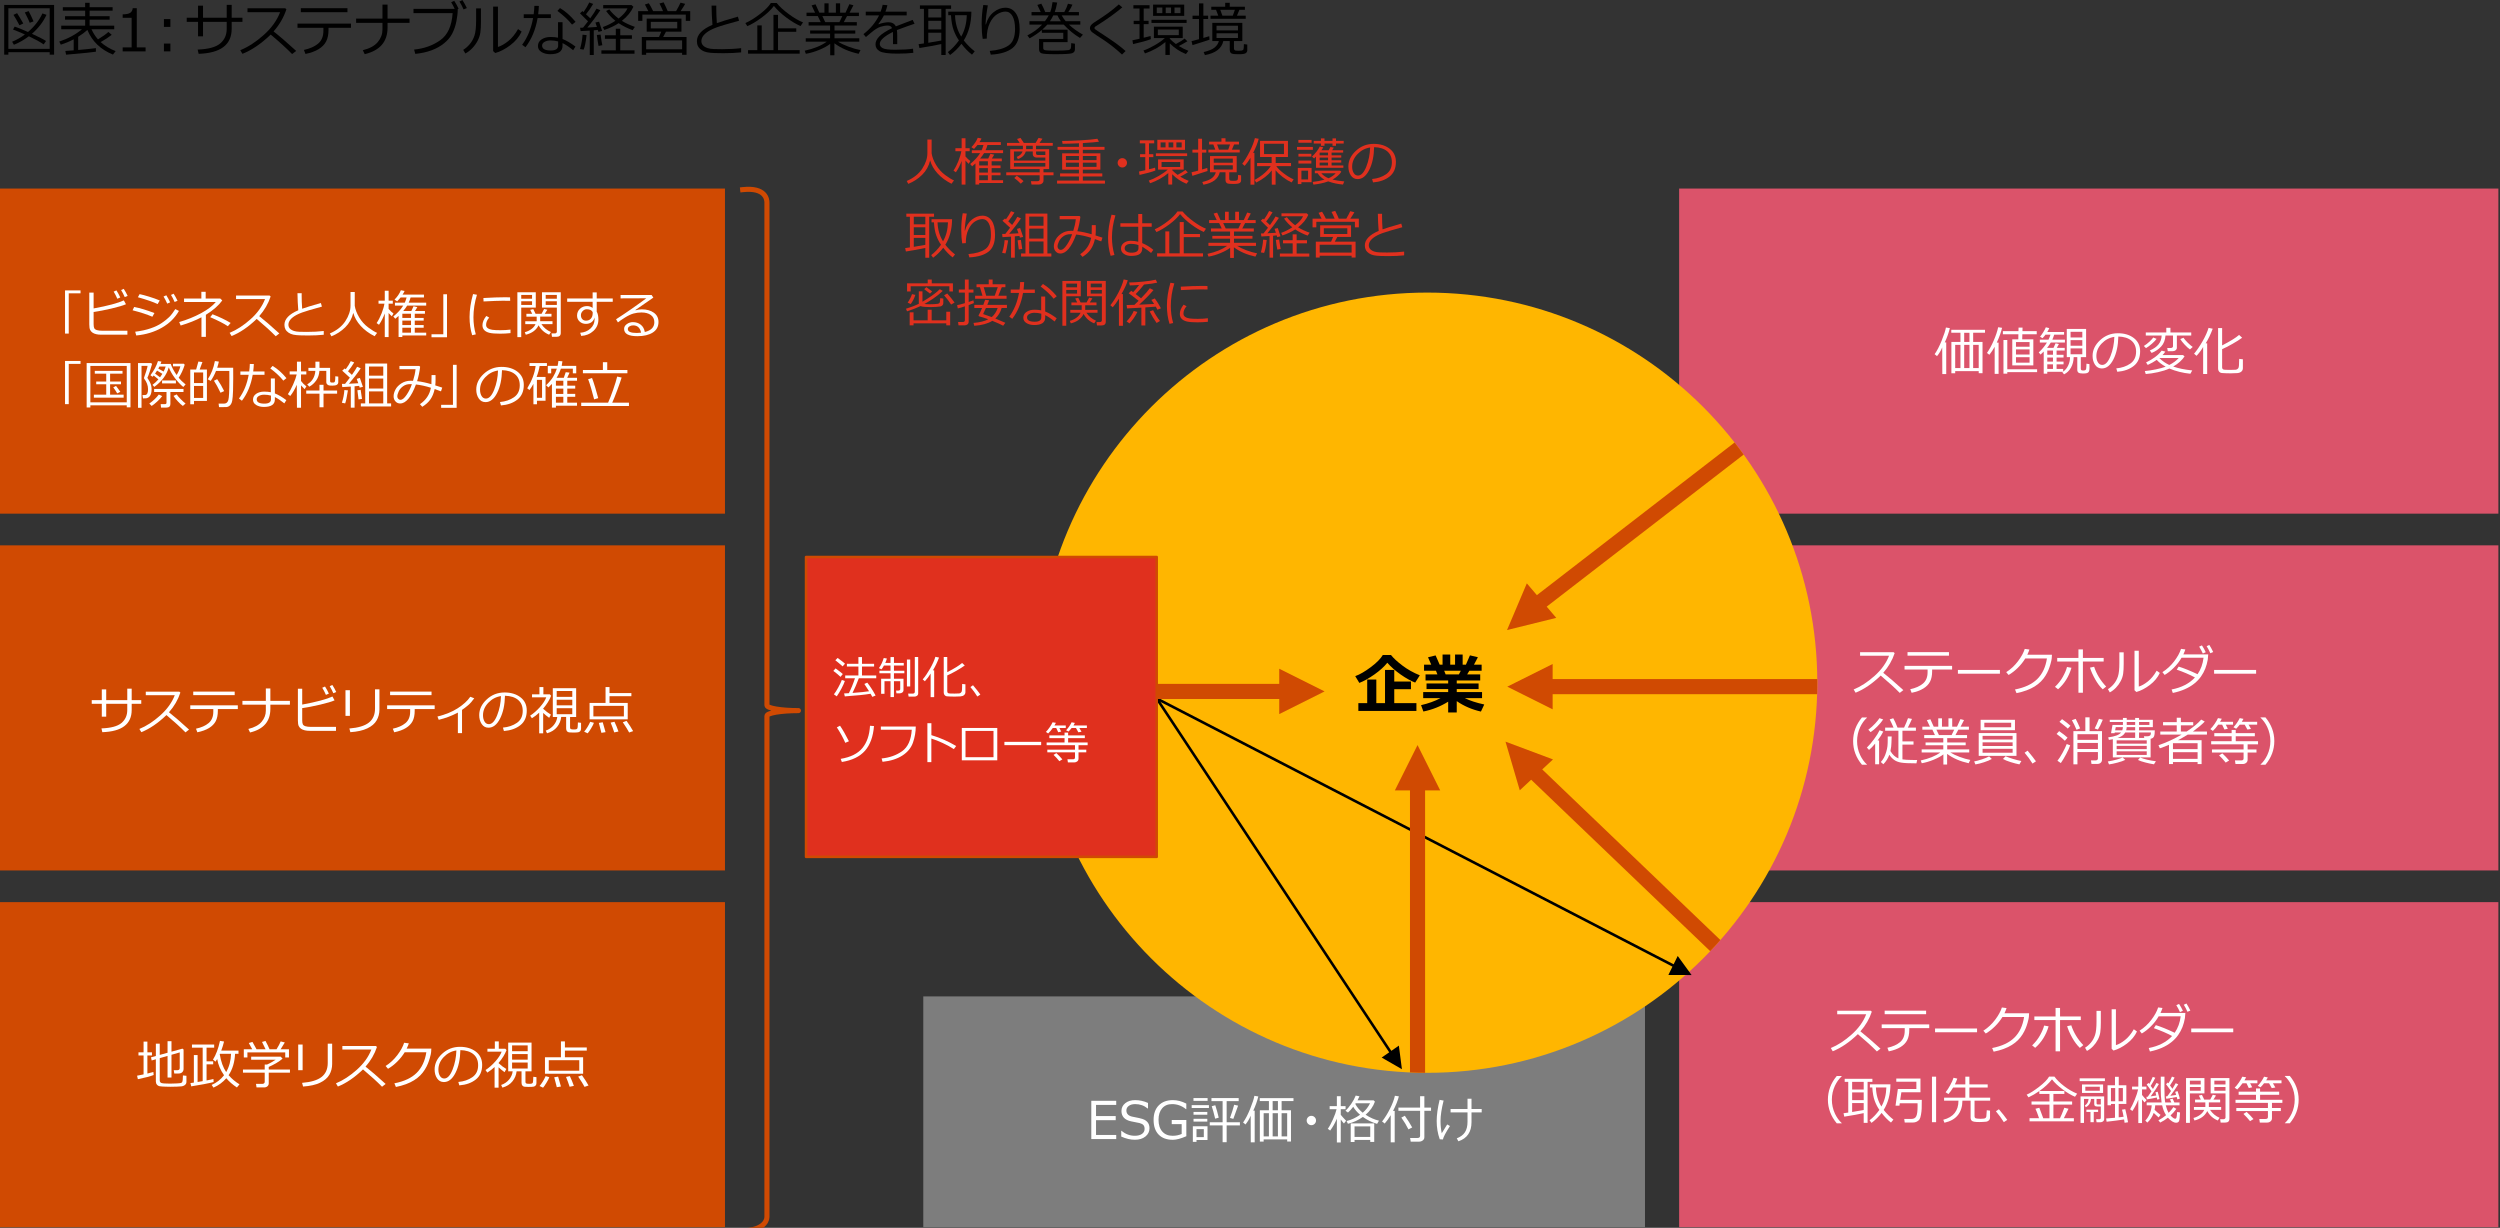
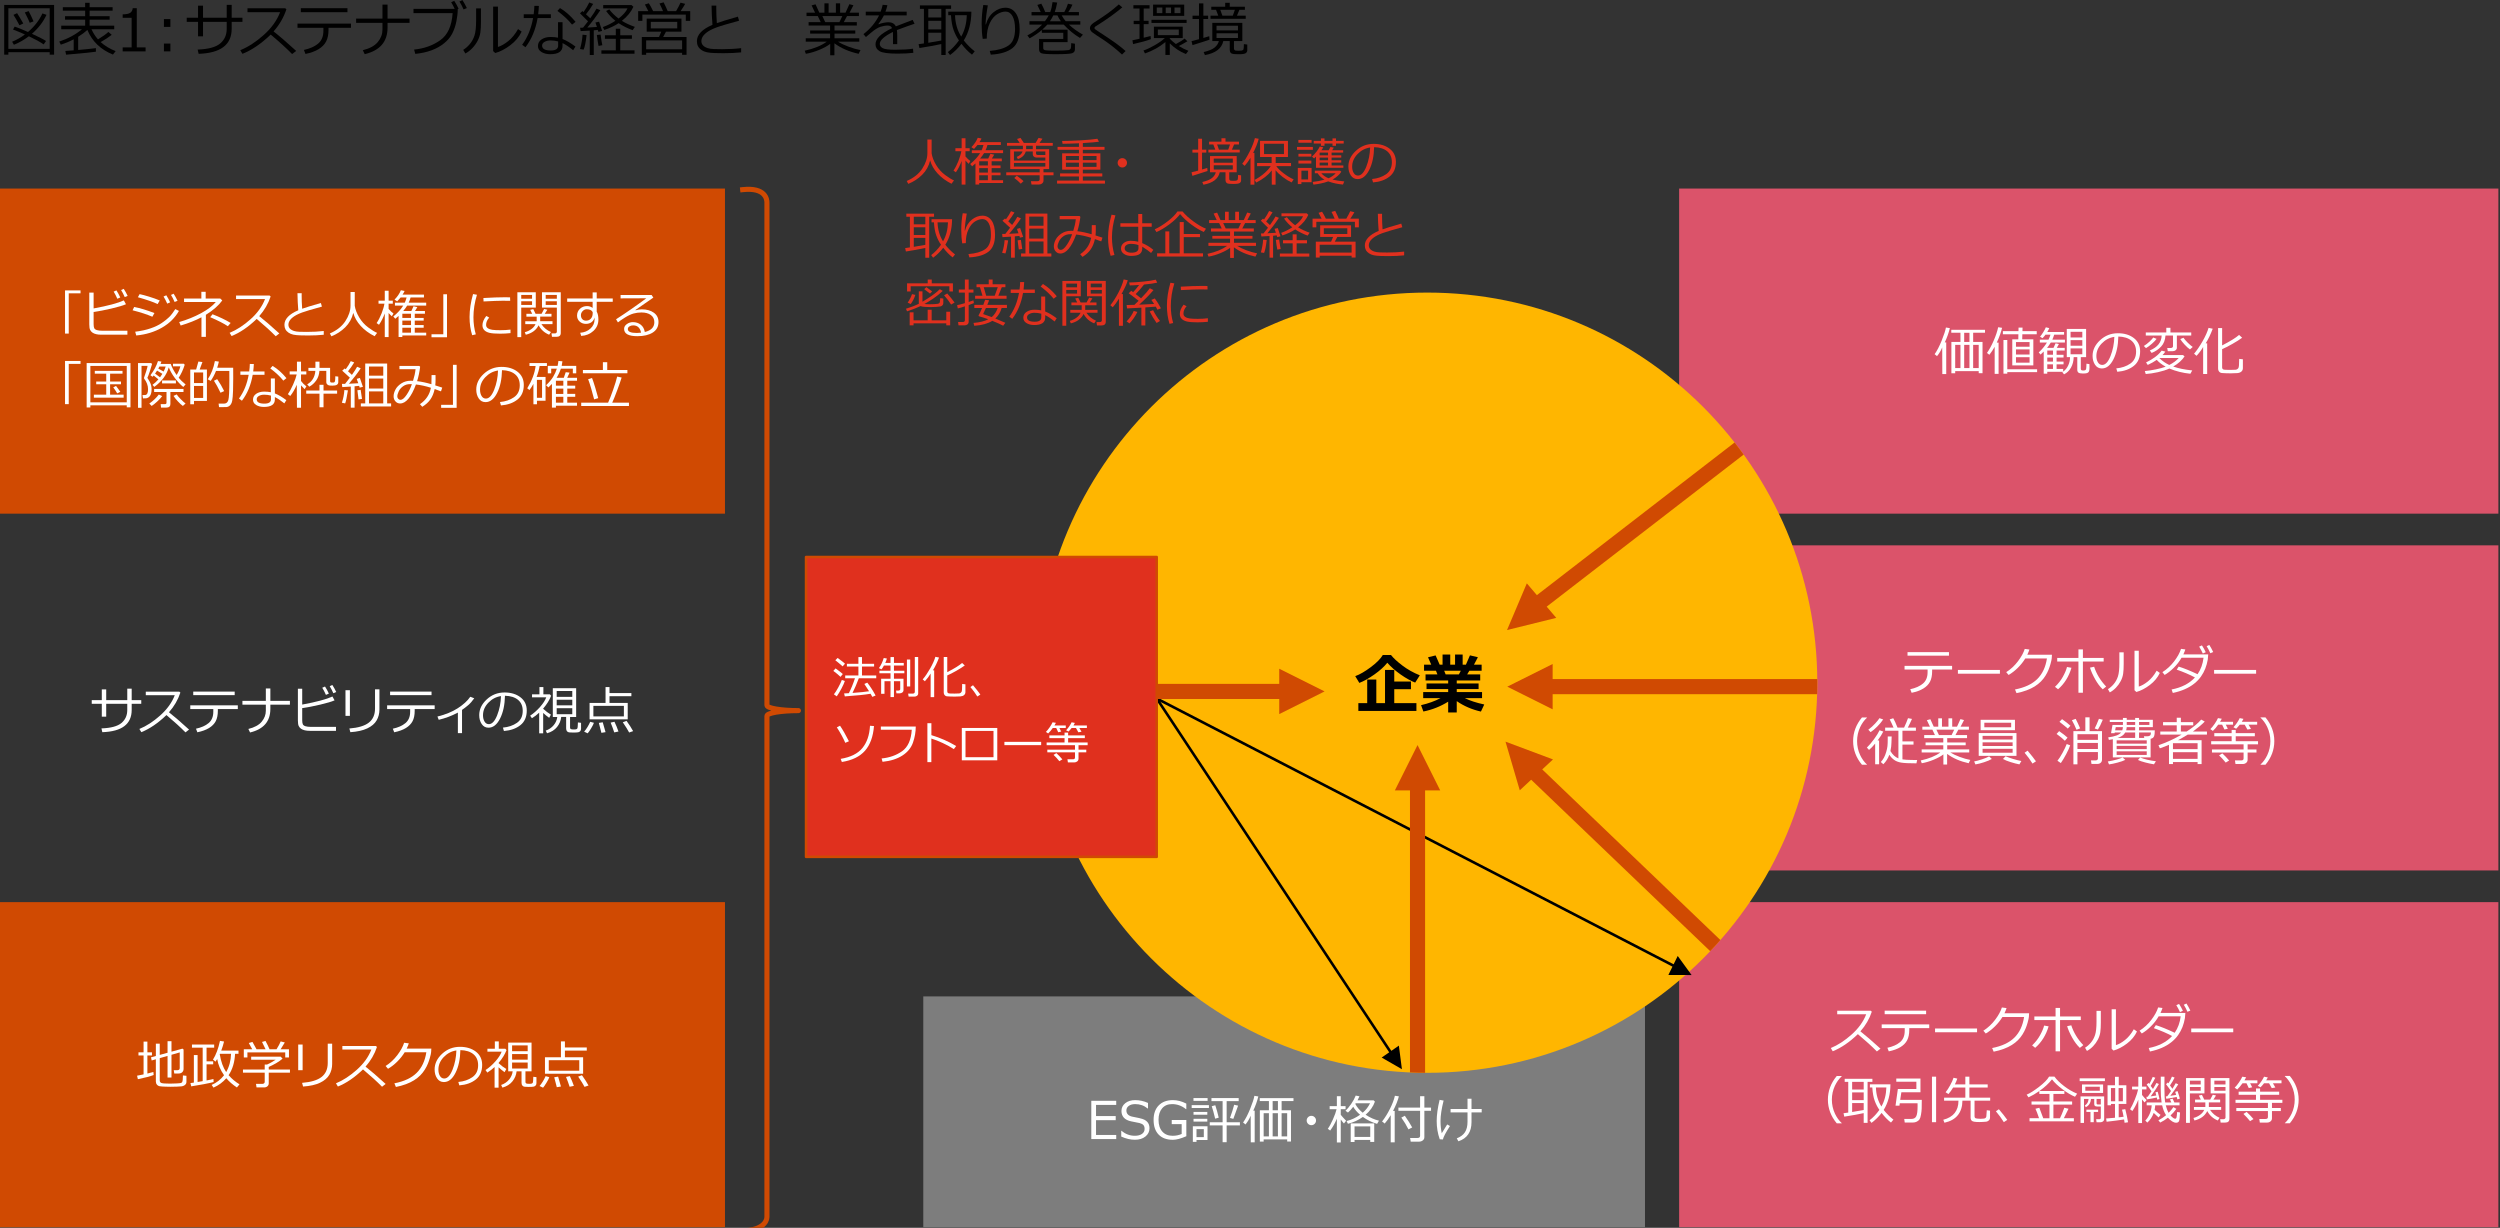
<svg xmlns="http://www.w3.org/2000/svg" id="object" viewBox="0 0 769 377.667">
  <rect x="0" y="0" width="769" height="377.667" fill="#333333" stroke="none" />
  <defs>
    <style>.cls-1{fill:#d04a02;}.cls-2,.cls-3{fill:#e0301e;}.cls-4{fill:#7d7d7d;}.cls-3{stroke-width:.775px;}.cls-3,.cls-5{stroke:#d04a02;stroke-linejoin:round;}.cls-5{stroke-linecap:square;stroke-width:1.559px;}.cls-5,.cls-6,.cls-7{fill:none;}.cls-8{fill:#fff;}.cls-9{isolation:isolate;}.cls-10{fill:#db536a;}.cls-7{clip-rule:evenodd;}.cls-11{fill:#ffb600;fill-rule:evenodd;}.cls-12{clip-path:url(#clippath);}</style>
    <clipPath id="clippath">
      <path class="cls-7" d="M319,210c0-66.274,53.726-120,120-120s120,53.726,120,120-53.726,120-120,120-120-53.726-120-120Z" />
    </clipPath>
  </defs>
  <rect class="cls-1" y="58" width="223" height="100" />
  <g class="cls-9">
    <path class="cls-8" d="M24.77,90.226h-3.625v12.383h-1.141v-13.281h4.766v.898Z" />
    <path class="cls-8" d="M39.186,102.953h-8.031c-.594,0-1.117-.054-1.57-.16s-.835-.268-1.145-.484c-.31-.216-.55-.497-.719-.844-.169-.346-.254-.913-.254-1.699v-9.758h1.328v4.867c4.401-.812,7.5-1.641,9.297-2.484l.656,1.188c-.87.386-2.358.827-4.465,1.324-2.107.498-3.937.851-5.488,1.059v3.695c0,.568.061.99.184,1.266.122.276.396.48.82.613.424.133.993.199,1.707.199h7.68v1.219ZM36.991,91.5l-.898.398c-.38-.864-.758-1.596-1.133-2.195l.852-.383c.442.683.836,1.409,1.18,2.18ZM39.264,91.015l-.898.367c-.349-.812-.722-1.531-1.117-2.156l.812-.383c.432.667.833,1.391,1.203,2.172Z" />
    <path class="cls-8" d="M47.509,96.296l-.641,1.133c-1.62-.703-3.648-1.364-6.086-1.984l.484-1.023c1.76.333,3.841.958,6.242,1.875ZM55.041,95.64c-1.208,2.125-2.955,3.844-5.238,5.156-2.284,1.312-4.916,2.112-7.895,2.398l-.32-1.156c1.771-.219,3.344-.562,4.719-1.031s2.528-1.022,3.461-1.66c.932-.638,1.69-1.243,2.273-1.816.583-.573,1.211-1.391,1.883-2.453l1.117.562ZM49.142,92.421l-.656,1.109c-1.297-.625-3.32-1.325-6.07-2.102l.531-.953c.734.146,1.709.406,2.926.781,1.216.375,2.306.763,3.27,1.164ZM52.337,93l-.898.398c-.375-.849-.753-1.578-1.133-2.188l.852-.383c.448.693.841,1.417,1.18,2.172ZM54.611,92.523l-.898.367c-.354-.828-.727-1.549-1.117-2.164l.812-.383c.422.651.823,1.378,1.203,2.18Z" />
    <path class="cls-8" d="M63.33,103.625h-1.359v-6.031c-1.755.943-3.888,1.789-6.398,2.539l-.453-1.07c2.432-.703,4.673-1.609,6.723-2.719,2.049-1.109,3.563-2.26,4.543-3.453h-9.773v-1.055h5.328v-2.07h1.328v2.07h4.492l.609.586c-1.099,1.531-2.779,3.003-5.039,4.414v6.789ZM70.947,99.335l-.852,1.008c-1.24-.828-3.052-1.755-5.438-2.781l.719-.898c2.125.823,3.981,1.714,5.57,2.672Z" />
    <path class="cls-8" d="M85.92,102.57l-1.109.859c-1.427-1.469-3.378-3.245-5.852-5.328-2.589,2.49-5.164,4.245-7.727,5.266l-.594-.992c2.146-.875,4.282-2.262,6.41-4.16,2.127-1.898,3.618-3.973,4.473-6.223h-8.914v-1.086h10.32l.32.289c-.729,2.208-1.898,4.224-3.508,6.047,1.594,1.245,3.653,3.021,6.18,5.328Z" />
    <path class="cls-8" d="M99.587,102.968c-1.484.151-3.078.227-4.781.227-.74,0-1.543-.013-2.41-.039-.867-.026-1.581-.097-2.141-.211-.56-.115-1.059-.32-1.496-.617s-.758-.643-.961-1.039c-.203-.396-.305-.852-.305-1.367,0-1.781,1.419-3.276,4.258-4.484-.141-1.646-.224-3.398-.25-5.258h1.297c-.005.224-.008.461-.008.711,0,1.219.052,2.578.156,4.078,1.005-.37,2.924-.958,5.758-1.766l.32,1.109c-.823.219-2.105.581-3.848,1.086-1.742.505-3.043.986-3.902,1.441-.859.456-1.5.938-1.922,1.445s-.633,1.043-.633,1.605c0,.281.055.537.164.766.109.229.284.44.523.633.239.193.566.361.98.504.414.144.973.23,1.676.262s1.469.044,2.297.039c1.922,0,3.664-.094,5.227-.281v1.156Z" />
    <path class="cls-8" d="M108.668,96.25c-.417,1.734-1.238,3.207-2.465,4.418s-2.647,2.139-4.262,2.785l-.484-.883c2.13-.917,3.723-2.18,4.777-3.789s1.582-3.213,1.582-4.812v-4.156h1.305v4.266c.182,1.151.639,2.337,1.371,3.559.731,1.222,1.657,2.249,2.777,3.082,1.12.833,2.028,1.391,2.727,1.672l-.766,1.031c-1.734-.88-3.163-1.938-4.285-3.176-1.123-1.237-1.882-2.569-2.277-3.996Z" />
    <path class="cls-8" d="M116.58,99.898l-.734-.523c.552-.807,1.057-1.789,1.516-2.945.458-1.156.755-2.167.891-3.031h-1.82v-.914h1.922v-3.062h1.18v3.062h1.289v.914h-1.289v1.633c.536.62,1.036,1.083,1.5,1.391l-.508.867c-.297-.26-.628-.599-.992-1.016v7.406h-1.18v-7.273c-.453,1.266-1.044,2.43-1.773,3.492ZM122.603,103.664v-6.492c-.391.37-.729.664-1.016.883l-.602-.703c1.333-1.094,2.349-2.208,3.047-3.344h-2.547v-.898h3.023c.213-.474.401-1.008.562-1.602h-1.844c-.208.276-.56.675-1.055,1.195l-.812-.539c.911-.938,1.562-1.901,1.953-2.891l1.148.227c-.099.255-.308.625-.625,1.109h6.578v.898h-4.125c-.099.469-.292,1.003-.578,1.602h5.391v.898h-5.859c-.287.495-.688,1.044-1.203,1.648h2.5c.344-.708.565-1.192.664-1.453l1.172.273c-.141.24-.38.633-.719,1.18h3.055v.844h-3.133v1.289h2.742v.82h-2.742v1.383h2.742v.82h-2.742v1.516h3.523v.867h-7.344v.469h-1.156ZM123.759,96.5v1.289h2.672v-1.289h-2.672ZM123.759,98.609v1.383h2.672v-1.383h-2.672ZM123.759,100.812v1.516h2.672v-1.516h-2.672Z" />
    <path class="cls-8" d="M137.496,103.742h-4.766v-.922h3.633v-12.305h1.133v13.227Z" />
    <path class="cls-8" d="M146.359,102.851l-1.117.258c-.537-1.713-.805-3.573-.805-5.578,0-2.188.356-4.547,1.07-7.078l1.203.211c-.719,2.37-1.078,4.68-1.078,6.93,0,1.849.242,3.602.727,5.258ZM157.031,102.468c-1.089.115-2.154.172-3.195.172-1.448,0-2.53-.084-3.246-.254-.716-.169-1.259-.449-1.629-.84-.37-.391-.555-.893-.555-1.508,0-.896.391-1.841,1.172-2.836l.906.484c-.641.703-.961,1.464-.961,2.281,0,.406.173.734.52.984.346.25.81.416,1.391.496.581.081,1.405.121,2.473.121,1.083,0,2.125-.062,3.125-.188v1.086ZM156.937,92.531c-.828-.016-1.609-.023-2.344-.023-1.078,0-3.029.073-5.852.219,0-.234-.016-.586-.047-1.055,2.682-.156,4.862-.234,6.539-.234.833,0,1.388.008,1.664.023v.07c0,.24.013.573.039,1Z" />
    <path class="cls-8" d="M160.332,94.625v9.07h-1.188v-13.789h5.664v4.719h-4.477ZM160.332,91.882h3.328v-1.164h-3.328v1.164ZM163.66,92.664h-3.328v1.141h3.328v-1.141ZM165.675,100.062c-.729,1.469-2.042,2.435-3.938,2.898l-.312-.781c.766-.192,1.449-.516,2.051-.969s1.02-.958,1.254-1.516h-3.156v-.883h3.508v-1.414h-3.164v-.867h1.781l-.609-1.227.945-.227.711,1.453h1.836l.789-1.5.992.242-.797,1.258h2.07v.867h-3.477v1.414h3.789v.883h-3.422c.75,1.115,1.731,1.927,2.945,2.438l-.555.828c-1.433-.583-2.513-1.549-3.242-2.898ZM171.183,103.601h-1.398l-.148-1.047h1.094c.141,0,.268-.052.383-.156.114-.104.172-.221.172-.352v-7.422h-4.57v-4.719h5.773v12.516c0,.786-.435,1.18-1.305,1.18ZM167.855,91.882h3.43v-1.164h-3.43v1.164ZM171.285,92.664h-3.43v1.141h3.43v-1.141Z" />
    <path class="cls-8" d="M188.48,92.835h-4.93v3.008c.344.604.516,1.433.516,2.484-.005,1.375-.515,2.53-1.527,3.465-1.013.935-2.265,1.449-3.754,1.543l-.32-.977c1.25-.088,2.301-.518,3.152-1.289.852-.771,1.277-1.727,1.277-2.867,0-.192-.011-.367-.031-.523-.13.604-.435,1.08-.914,1.426-.479.347-1.055.52-1.727.52-.761,0-1.404-.241-1.93-.723-.526-.481-.789-1.087-.789-1.816,0-.838.295-1.538.887-2.098.591-.56,1.316-.84,2.176-.84.646,0,1.221.19,1.727.57v-1.883h-7.828v-1.023h7.828v-1.867h1.258v1.867h4.93v1.023ZM182.309,96.007c-.297-.588-.917-.883-1.859-.883-.458.005-.867.195-1.227.57s-.537.794-.531,1.258c0,.505.141.912.422,1.219.281.308.664.461,1.148.461.614,0,1.105-.2,1.473-.602.367-.401.559-.927.574-1.578v-.445Z" />
    <path class="cls-8" d="M198.343,102.125c1.953-.469,2.93-1.474,2.93-3.016,0-.953-.359-1.69-1.078-2.211-.719-.521-1.677-.781-2.875-.781-.823,0-1.626.104-2.41.312-.784.208-1.685.633-2.703,1.273-1.019.641-1.728,1.13-2.129,1.469l-.578-.961c3.172-2.047,6.271-4.2,9.297-6.461l-7.906.031v-1.039h9.539l.547.797-5.508,3.812.062.094c.635-.192,1.268-.289,1.898-.289,1.495,0,2.723.344,3.684,1.031s1.441,1.638,1.441,2.852c0,1.422-.589,2.507-1.766,3.254-1.177.747-2.755,1.121-4.734,1.121-2.719,0-4.078-.747-4.078-2.242,0-.588.281-1.083.844-1.484.562-.401,1.18-.602,1.852-.602.942,0,1.75.263,2.422.789.672.526,1.088,1.276,1.25,2.25ZM197.194,102.328c-.302-1.495-1.115-2.242-2.438-2.242-.422,0-.801.104-1.137.312-.336.208-.504.484-.504.828,0,.797.922,1.195,2.766,1.195.401,0,.838-.031,1.312-.094Z" />
  </g>
  <g class="cls-9">
    <path class="cls-8" d="M24.77,111.93h-3.625v12.383h-1.141v-13.281h4.766v.898Z" />
    <path class="cls-8" d="M38.991,124.68h-11.195v.656h-1.141v-13.664h13.484v13.633h-1.148v-.625ZM27.796,123.766h11.195v-11.211h-11.195v11.211ZM28.874,122.313v-.914h3.805v-3.195h-3.086v-.852h3.086v-2.414h-3.523v-.867h8.531v.867h-3.82v2.414h3.352v.852h-3.352v3.195h4.164v.914h-9.156ZM36.054,121.008c-.255-.479-.662-1.099-1.219-1.859l.859-.438c.317.401.76,1.003,1.328,1.805l-.969.492Z" />
    <path class="cls-8" d="M45.327,116.219c.151.214.364.566.641,1.059.276.492.456.934.539,1.324.083.391.125.755.125,1.094,0,.453-.043.858-.129,1.215-.086.357-.212.654-.379.891-.167.237-.365.413-.594.527-.229.115-.431.18-.605.195-.175.016-.486.023-.934.023l-.18-1.008.914-.039c.542-.094.812-.685.812-1.773,0-1.141-.401-2.229-1.203-3.266l-.039-.258c.188-.474.417-1.152.688-2.035.271-.883.406-1.423.406-1.621h-1.859v12.891h-1.078v-13.758h4.07l.242.312c-.13.526-.362,1.291-.695,2.293-.333,1.003-.581,1.647-.742,1.934ZM46.647,124.868l-.719-.734c1.213-.854,2.188-1.784,2.922-2.789l1.047.5c-.328.469-.845,1.027-1.551,1.676-.706.648-1.272,1.098-1.699,1.348ZM48.726,116.688c-.469-.401-.956-.797-1.461-1.188-.104.13-.216.266-.336.406l-.656-.477c1.088-1.432,1.862-2.888,2.32-4.367l1.062.156c-.068.234-.156.479-.266.734h3.133c.354,1.042.958,2.177,1.812,3.406.552-.901.932-1.792,1.141-2.672h-2.266v-.812h3.328l.281.328c-.505,1.589-1.125,2.919-1.859,3.992.542.662,1.252,1.349,2.133,2.062l-.719.781c-.927-.771-1.794-1.698-2.602-2.781-.808-1.083-1.427-2.169-1.859-3.258-.625,2.292-2.107,4.294-4.445,6.008l-.57-.625c.688-.51,1.297-1.075,1.828-1.695ZM50.71,124.313c.338,0,.508-.148.508-.445v-3.297h-3.805v-.93h9.031v.93h-4.031v3.727c0,.719-.43,1.078-1.289,1.078h-1.586l-.117-1.062h1.289ZM47.702,114.922c.364.261.875.641,1.531,1.141.354-.505.591-.862.711-1.07-.391-.266-.933-.599-1.625-1-.224.359-.43.669-.617.93ZM50.327,114.297c.292-.567.502-1.086.633-1.555h-1.93c-.089.177-.201.386-.336.625.692.38,1.237.69,1.633.93ZM49.851,117.93v-.898h4.258v.898h-4.258ZM56.249,124.868c-.438-.302-.953-.773-1.547-1.414s-1.037-1.198-1.328-1.672l.977-.461c.25.391.657.874,1.223,1.449.565.576,1.066,1.025,1.504,1.348l-.828.75Z" />
    <path class="cls-8" d="M59.672,123.336v1.023h-1.148v-10.688h1.805l.695-2.461,1.242.156-.852,2.305h2.234v9.664h-3.977ZM62.492,114.571h-2.82v3.25h2.82v-3.25ZM59.672,118.719v3.688h2.82v-3.688h-2.82ZM67.375,125.243l-.133-1.094c.802.011,1.366.012,1.691.004.325-.008.596-.099.812-.273.216-.174.379-.441.488-.801s.19-1.062.242-2.109c.052-1.047.078-2.442.078-4.188,0-.797-.005-1.692-.016-2.688h-4.086c-.443,1.12-.99,2.144-1.641,3.07l-.898-.492c1.067-1.635,1.797-3.505,2.188-5.609l1.219.164c-.109.558-.281,1.188-.516,1.891h4.922l.016,3.203c0,1.479-.019,2.763-.055,3.852-.047,1.38-.13,2.396-.25,3.047-.078.443-.205.804-.379,1.082-.175.278-.375.491-.602.637-.227.146-.488.237-.785.273-.099.01-.865.021-2.297.031ZM67.828,120.805c-.74-1.552-1.414-2.781-2.023-3.688l1-.492c.817,1.167,1.534,2.391,2.148,3.672l-1.125.508Z" />
    <path class="cls-8" d="M78.08,111.969c-.037.818-.102,1.581-.195,2.289h3.477v1.039h-3.633c-.537,3.125-1.641,5.781-3.312,7.969l-.914-.672c1.479-2,2.477-4.432,2.992-7.297h-2.555v-1.039h2.719c.104-.76.167-1.528.188-2.305l1.234.016ZM88.08,123.086l-.625.992c-1.094-.885-2.062-1.534-2.906-1.945v.742c0,1.531-1.125,2.297-3.375,2.297-.927,0-1.718-.198-2.371-.594-.654-.396-.98-.942-.98-1.641,0-.766.332-1.37.996-1.812.664-.442,1.475-.664,2.434-.664.745,0,1.432.062,2.062.188v-4.234h1.234v4.602c1.036.396,2.213,1.086,3.531,2.07ZM83.346,121.68c-.693-.182-1.391-.273-2.094-.273-.609,0-1.144.126-1.602.379-.458.253-.688.601-.688,1.043,0,.886.789,1.328,2.367,1.328,1.344,0,2.016-.438,2.016-1.312v-1.164ZM88.111,116.321l-.961.766c-.964-1.219-2.297-2.471-4-3.758l.703-.773c1.463.854,2.883,2.109,4.258,3.766Z" />
    <path class="cls-8" d="M91.289,118.36c-.594,1.375-1.263,2.523-2.008,3.445l-.734-.57c.521-.713,1.059-1.695,1.613-2.945s.92-2.286,1.098-3.109h-2.156v-.945h2.242v-2.992h1.25v2.992h1.633v.945h-1.633v2.008c.401.562.95,1.117,1.648,1.664l-.539.844c-.255-.239-.625-.625-1.109-1.156v6.875h-1.25l-.055-7.055ZM98.273,125.282v-4.195h-4.078v-.961h4.078v-1.766h1.242v1.766h4.18v.961h-4.18v4.195h-1.242ZM95.14,118.946l-.648-.719c1.526-.875,2.364-2.26,2.516-4.156h-2.141v-.914h2.156v-1.898h1.25v1.898h3.266v4.016c0,.333.153.5.461.5h.523c.266,0,.435-.137.508-.41.073-.273.109-.782.109-1.527l.914.109v1.703c0,.354-.141.623-.422.805-.281.183-.753.273-1.414.273-.537,0-.904-.034-1.102-.102-.198-.067-.373-.186-.523-.355-.151-.169-.227-.371-.227-.605v-3.492h-2.117c-.062,1.125-.387,2.105-.973,2.941s-1.298,1.48-2.137,1.934Z" />
    <path class="cls-8" d="M106.173,124.086l-1.008-.203c.422-1.26.677-2.565.766-3.914l1.094.102c-.333,2.083-.617,3.422-.852,4.016ZM107.907,125.391v-6.484l-2.633.164-.094-.992h.375c.13,0,.328-.002.594-.008.567-.713,1.057-1.346,1.469-1.898l-2.359-2.156.789-.688.289.258c.672-.911,1.19-1.747,1.555-2.508l1.062.406c-.578.969-1.214,1.875-1.906,2.719.442.396.841.766,1.195,1.109.745-1.042,1.278-1.872,1.602-2.492l1.109.477c-1.031,1.547-2.24,3.128-3.625,4.742.927-.036,1.885-.088,2.875-.156-.198-.578-.359-1.026-.484-1.344l.977-.289c.25.693.56,1.607.93,2.742l-.992.242c-.016-.067-.07-.247-.164-.539-.24.026-.708.068-1.406.125v6.57h-1.156ZM110.29,122.86c-.136-1.177-.255-2.112-.359-2.805l1.008-.148c.125.984.263,1.914.414,2.789l-1.062.164ZM110.993,125.032v-.945h1.352v-12.258h6.742v12.258h1.219v.945h-9.312ZM117.892,115.563v-2.82h-4.391v2.82h4.391ZM113.501,119.516h4.391v-3.086h-4.391v3.086ZM113.501,124.086h4.391v-3.695h-4.391v3.695Z" />
    <path class="cls-8" d="M136.033,119.227l-.383,1.156c-.698-.271-1.347-.51-1.945-.719-.266,1.261-.701,2.323-1.305,3.188-.604.865-1.44,1.625-2.508,2.281l-.719-.812c1.854-1.255,2.979-2.938,3.375-5.047-1.646-.516-3.18-.852-4.602-1.008-1.458,3.896-3.083,5.844-4.875,5.844-.573,0-1.05-.215-1.43-.645-.38-.43-.57-.949-.57-1.559,0-.667.191-1.363.574-2.09s.991-1.356,1.824-1.891c.833-.534,1.778-.803,2.836-.809.239,0,.487.005.742.016.391-1.198.651-2.388.781-3.57h-4.961v-.992h6.125l.242.258c-.198,1.615-.508,3.086-.93,4.414,1.37.162,2.836.474,4.398.938.031-.38.047-1.315.047-2.805h1.219l.008,1.359c0,.724-.029,1.328-.086,1.812.479.146,1.192.373,2.141.68ZM126.697,118.172c-.24-.01-.433-.016-.578-.016-.812,0-1.525.22-2.137.66-.612.44-1.06.968-1.344,1.582-.284.615-.426,1.128-.426,1.539,0,.287.096.534.289.742.192.208.427.312.703.312.547,0,1.167-.509,1.859-1.527.692-1.018,1.237-2.116,1.633-3.293Z" />
    <path class="cls-8" d="M140.461,125.446h-4.766v-.922h3.633v-12.305h1.133v13.227Z" />
    <path class="cls-8" d="M154.096,124.719l-.305-1.055c1.677-.151,3.11-.638,4.301-1.461,1.19-.823,1.785-2.052,1.785-3.688,0-1.458-.48-2.586-1.441-3.383s-2.301-1.219-4.02-1.266c-.058,2.802-.56,5.141-1.508,7.016-.948,1.875-2.136,2.812-3.562,2.812-.886,0-1.582-.376-2.09-1.129-.508-.752-.762-1.67-.762-2.754,0-1.786.771-3.392,2.312-4.816,1.542-1.424,3.367-2.137,5.477-2.137,1.984,0,3.62.496,4.906,1.488,1.286.992,1.93,2.348,1.93,4.066,0,1.958-.648,3.456-1.945,4.492-1.297,1.037-2.99,1.641-5.078,1.812ZM153.19,113.969c-1.511.229-2.81.913-3.898,2.051-1.089,1.138-1.633,2.423-1.633,3.855,0,.761.159,1.405.477,1.934.317.529.76.793,1.328.793.974,0,1.823-.91,2.547-2.73.724-1.82,1.117-3.788,1.18-5.902Z" />
    <path class="cls-8" d="M165.171,123.266v1.078h-1.094v-6.266c-.396.74-.805,1.375-1.227,1.906l-.672-.539c1.458-2.406,2.315-4.69,2.57-6.852h-1.883v-.914h5.367v.914h-2.258c-.151,1.058-.458,2.177-.922,3.359h2.758v7.312h-2.641ZM166.734,116.852h-1.578v5.516h1.578v-5.516ZM174.492,123.852h3v.953h-6.492v.57h-1.227v-7.281c-.328.359-.693.719-1.094,1.078l-.703-.672c.953-.911,1.676-1.773,2.168-2.586s.871-1.648,1.137-2.508h-1.734v1.438h-1.047v-2.312h3.016c.12-.516.203-1.018.25-1.508l1.234.117c-.042.308-.117.771-.227,1.391h4.477v2.312h-1.047v-1.438h-3.68c-.339,1.011-.779,1.948-1.32,2.812h2.219c.276-.755.474-1.333.594-1.734l1.188.133-.742,1.602h3.031v.898h-3v1.516h2.445v.898h-2.445v1.633h2.445v.898h-2.445v1.789ZM171,117.118v1.516h2.281v-1.516h-2.281ZM171,121.165h2.281v-1.633h-2.281v1.633ZM171,123.852h2.281v-1.789h-2.281v1.789Z" />
    <path class="cls-8" d="M178.779,124.883v-1.023h8.273c.432-.938.944-2.249,1.535-3.934.591-1.685,1.009-3.051,1.254-4.098l1.375.305c-.266.88-.716,2.176-1.352,3.887-.636,1.711-1.151,2.991-1.547,3.84h5.148v1.023h-14.688ZM179.302,114.813v-.992h6.148v-2.398h1.336v2.398h6.203v.992h-13.688ZM182.755,122.844c-.208-.875-.512-1.991-.91-3.348-.398-1.356-.71-2.303-.934-2.84l1.195-.391c.25.615.59,1.638,1.02,3.07.43,1.433.725,2.477.887,3.133l-1.258.375Z" />
  </g>
  <rect class="cls-1" y="277.5" width="223" height="100" />
  <g class="cls-9">
    <path class="cls-8" d="M42.414,331.961l-.258-1.078c.62-.109,1.289-.242,2.008-.398v-5.82h-1.57v-.961h1.57v-3.297h1.172v3.297h1.406v.961h-1.406v5.555c.807-.188,1.422-.346,1.844-.477l.086.93c-.948.386-2.565.815-4.852,1.289ZM47.945,325.828l-1.289.375-.211-.969,1.5-.414v-3.797h1.195v3.469l2.398-.664v-3.555h1.211v3.219l3.375-.93.344.258v5.961c0,.427-.138.772-.414,1.035-.276.263-.648.395-1.117.395h-1.328l-.164-1.023h1.109c.489,0,.734-.219.734-.656v-4.812l-2.539.734v7h-1.211v-6.656l-2.398.688v6.852c0,.391.168.652.504.785s1.238.199,2.707.199c.656,0,1.334-.021,2.035-.062.7-.042,1.126-.087,1.277-.137.151-.049.27-.133.355-.25s.149-.36.191-.73c.042-.37.062-.815.062-1.336l1.078.109v1.914c0,.245-.07.464-.211.656s-.332.348-.574.465-.496.188-.762.215c-.266.026-.722.053-1.367.082-.646.028-1.3.043-1.961.043-.365,0-.914-.012-1.648-.035s-1.288-.065-1.66-.125c-.373-.06-.669-.226-.891-.496-.222-.271-.332-.599-.332-.984v-6.82Z" />
    <path class="cls-8" d="M58.82,334.164l-.242-1.016c.276-.026.627-.073,1.055-.141v-8.461h1.148v8.273l1.562-.266v-10.289h-3.297v-.961h6.836v.961h-2.344v4.195h2.039v.93h-2.039v4.953c.974-.177,1.68-.328,2.117-.453l.055.945c-.547.162-1.578.387-3.094.676s-2.781.506-3.797.652ZM70.32,330.727c1.005,1.141,2.122,2.078,3.352,2.812l-.797.969c-1.287-.844-2.375-1.792-3.266-2.844-1.058,1.229-2.37,2.192-3.938,2.891l-.57-.836c1.505-.651,2.776-1.641,3.812-2.969-1.141-1.646-1.841-3.307-2.102-4.984-.177.297-.354.565-.531.805l-.773-.633c.932-1.474,1.651-3.396,2.156-5.766l1.258.203c-.255,1.016-.544,1.945-.867,2.789h5.305v.992h-1.055c-.13,2.615-.792,4.805-1.984,6.57ZM69.57,329.773c.938-1.635,1.438-3.508,1.5-5.617h-3.43l-.047.102c.37,2.281,1.028,4.12,1.977,5.516Z" />
    <path class="cls-8" d="M81.229,334.492h-2.32l-.164-1.094h1.977c.198,0,.364-.057.5-.172.135-.114.203-.25.203-.406v-2.867h-6.688v-.961h6.688v-1.539h.719c.766-.328,1.651-.823,2.656-1.484h-7.539v-.93h9.094l.57.602c-1.052.906-2.472,1.755-4.258,2.547v.805h6.523v.961h-6.523v3.297c0,.359-.137.656-.41.891s-.616.352-1.027.352ZM77.588,322.758c-.458-.859-.812-1.502-1.062-1.93l1.133-.328c.302.521.719,1.273,1.25,2.258h2.781c-.177-.422-.542-1.174-1.094-2.258l1.07-.305c.521.938.935,1.792,1.242,2.562h2.148c.62-1,1.047-1.807,1.281-2.422l1.273.328c-.339.604-.771,1.302-1.297,2.094h2.57v2.523h-1.148v-1.562h-11.633v1.562h-1.109v-2.523h2.594Z" />
    <path class="cls-8" d="M93.086,329.195h-1.359v-7.891h1.359v7.891ZM102.172,327.273c0,1.224-.289,2.335-.867,3.332-.578.998-1.535,1.814-2.871,2.449s-3.072,1.023-5.207,1.164l-.305-1.133c2.75-.219,4.752-.825,6.008-1.82,1.255-.995,1.883-2.427,1.883-4.297v-5.93h1.359v6.234Z" />
    <path class="cls-8" d="M118.622,333.422l-1.109.859c-1.427-1.469-3.378-3.245-5.852-5.328-2.589,2.49-5.164,4.245-7.727,5.266l-.594-.992c2.146-.875,4.282-2.262,6.41-4.16,2.127-1.898,3.618-3.973,4.473-6.223h-8.914v-1.086h10.32l.32.289c-.729,2.208-1.898,4.224-3.508,6.047,1.594,1.245,3.653,3.021,6.18,5.328Z" />
    <path class="cls-8" d="M125.747,320.938c-.151.495-.367,1.029-.648,1.602h7.578l-.062,1.086c-.016.312-.148.919-.398,1.82-.162.578-.361,1.159-.598,1.742-.237.583-.548,1.188-.934,1.812-.386.625-.851,1.214-1.395,1.766-.544.552-1.179,1.056-1.902,1.512-.724.456-1.562.861-2.512,1.215-.951.354-1.983.641-3.098.859l-.461-1.125c3.005-.583,5.293-1.659,6.863-3.227,1.57-1.567,2.556-3.674,2.957-6.32h-6.656c-.615,1.011-1.376,1.968-2.285,2.871-.909.904-1.858,1.642-2.848,2.215l-.734-.867c1.38-.875,2.583-1.991,3.609-3.348,1.026-1.356,1.721-2.624,2.086-3.801l1.438.188Z" />
    <path class="cls-8" d="M141.288,333.867l-.305-1.055c1.677-.151,3.11-.638,4.301-1.461,1.19-.823,1.785-2.052,1.785-3.688,0-1.458-.48-2.586-1.441-3.383s-2.301-1.219-4.02-1.266c-.058,2.802-.56,5.141-1.508,7.016-.948,1.875-2.136,2.812-3.562,2.812-.886,0-1.582-.376-2.09-1.129-.508-.752-.762-1.67-.762-2.754,0-1.786.771-3.392,2.312-4.816,1.542-1.424,3.367-2.137,5.477-2.137,1.984,0,3.62.496,4.906,1.488,1.286.992,1.93,2.348,1.93,4.066,0,1.958-.648,3.456-1.945,4.492-1.297,1.037-2.99,1.641-5.078,1.812ZM140.381,323.117c-1.511.229-2.81.913-3.898,2.051-1.089,1.138-1.633,2.423-1.633,3.855,0,.761.159,1.405.477,1.934.317.529.76.793,1.328.793.974,0,1.823-.91,2.547-2.73.724-1.82,1.117-3.788,1.18-5.902Z" />
    <path class="cls-8" d="M152.135,334.57v-6.352c-.719.667-1.464,1.237-2.234,1.711l-.555-.781c1.083-.713,2.098-1.605,3.043-2.676s1.584-2.061,1.918-2.973h-4.375v-.914h2.281v-2.25h1.211v2.25h2.008l.375.43c-.511,1.333-1.326,2.646-2.445,3.938v.07c.797.74,1.591,1.339,2.383,1.797l-.539.984c-.636-.448-1.25-.95-1.844-1.508v6.273h-1.227ZM154.549,334.555l-.398-.82c.995-.349,1.807-.902,2.438-1.66.63-.758,1-1.603,1.109-2.535h-1.375v-8.844h7.18v8.844h-1.875v3.25c0,.224.071.379.215.465.143.086.475.129.996.129.396,0,.66-.036.793-.109.133-.073.227-.177.281-.312.055-.135.098-.716.129-1.742l.969.117v1.812c0,.292-.074.531-.223.719s-.355.312-.621.375-.789.094-1.57.094c-.516,0-.922-.017-1.219-.051-.297-.034-.53-.154-.699-.359-.169-.206-.254-.499-.254-.879v-3.508h-1.516c-.125,1.156-.554,2.188-1.285,3.094-.732.906-1.757,1.547-3.074,1.922ZM157.518,323.359h4.797v-1.797h-4.797v1.797ZM157.518,325.953h4.797v-1.719h-4.797v1.719ZM162.314,326.836h-4.797v1.844h4.797v-1.844Z" />
    <path class="cls-8" d="M167.045,334.57l-1.078-.508c.75-.896,1.37-1.909,1.859-3.039l1.141.312c-.125.396-.413.966-.863,1.711-.451.745-.804,1.252-1.059,1.523ZM167.631,330.273v-5.055h4.914v-4.883h1.219v1.859h6.727v.961h-6.727v2.062h5.602v5.055h-11.734ZM178.186,326.117h-9.383v3.242h9.383v-3.242ZM171.272,334.422l-.789-3.055,1.195-.195c.203.609.492,1.623.867,3.039l-1.273.211ZM175.217,334.289c-.333-1.042-.703-2.047-1.109-3.016l1.18-.266c.463.964.875,1.966,1.234,3.008l-1.305.273ZM179.803,334.32c-.396-.771-1.047-1.82-1.953-3.148l1.156-.438c.807,1.12,1.481,2.175,2.023,3.164l-1.227.422Z" />
  </g>
-   <rect class="cls-1" y="167.75" width="223" height="100" />
  <g class="cls-9">
    <path class="cls-8" d="M32.672,220.438h-1.359v-3.953h-3.094v-1.133h3.094v-3.297h1.359v3.297h6.477v-3.523h1.359v3.523h2.945v1.133h-2.945v1.891c0,4.365-3.013,6.646-9.039,6.844l-.258-1.164c2.917-.104,4.969-.66,6.156-1.668s1.781-2.334,1.781-3.98v-1.922h-6.477v3.953Z" />
    <path class="cls-8" d="M58.156,224.422l-1.109.859c-1.427-1.469-3.378-3.245-5.852-5.328-2.589,2.49-5.164,4.245-7.727,5.266l-.594-.992c2.146-.875,4.282-2.262,6.41-4.16,2.127-1.898,3.618-3.973,4.473-6.223h-8.914v-1.086h10.32l.32.289c-.729,2.208-1.898,4.224-3.508,6.047,1.594,1.245,3.653,3.021,6.18,5.328Z" />
    <path class="cls-8" d="M67.011,218.625c0,1.312-.218,2.383-.652,3.211-.435.828-1.121,1.53-2.059,2.105-.938.576-2.136,1.012-3.594,1.309l-.422-1.102c1.635-.349,2.932-.926,3.891-1.73.958-.805,1.438-1.973,1.438-3.504v-.812h-7.086v-1.141h14.625v1.141h-6.141v.523ZM72.19,213.828h-12.75v-1.086h12.75v1.086Z" />
    <path class="cls-8" d="M83.161,218.07c0,3.828-2.081,6.242-6.242,7.242l-.523-1.086c1.88-.458,3.246-1.202,4.098-2.23.852-1.028,1.277-2.157,1.277-3.387v-1.852h-7.203v-1.172h7.203v-3.82h1.391v3.82h6.016v1.172h-6.016v1.312Z" />
    <path class="cls-8" d="M103.351,224.805h-8.031c-.594,0-1.117-.054-1.57-.16s-.835-.268-1.145-.484c-.31-.216-.55-.497-.719-.844-.169-.346-.254-.913-.254-1.699v-9.758h1.328v4.867c4.401-.812,7.5-1.641,9.297-2.484l.656,1.188c-.87.386-2.358.827-4.465,1.324-2.107.498-3.937.851-5.488,1.059v3.695c0,.568.061.99.184,1.266.122.276.396.48.82.613.424.133.993.199,1.707.199h7.68v1.219ZM101.155,213.352l-.898.398c-.38-.864-.758-1.596-1.133-2.195l.852-.383c.442.683.836,1.409,1.18,2.18ZM103.429,212.867l-.898.367c-.349-.812-.722-1.531-1.117-2.156l.812-.383c.432.667.833,1.391,1.203,2.172Z" />
    <path class="cls-8" d="M107.629,220.195h-1.359v-7.891h1.359v7.891ZM116.715,218.273c0,1.224-.289,2.335-.867,3.332-.578.998-1.535,1.814-2.871,2.449s-3.072,1.023-5.207,1.164l-.305-1.133c2.75-.219,4.752-.825,6.008-1.82,1.255-.995,1.883-2.427,1.883-4.297v-5.93h1.359v6.234Z" />
    <path class="cls-8" d="M127.562,218.625c0,1.312-.218,2.383-.652,3.211-.435.828-1.121,1.53-2.059,2.105-.938.576-2.136,1.012-3.594,1.309l-.422-1.102c1.635-.349,2.932-.926,3.891-1.73.958-.805,1.438-1.973,1.438-3.504v-.812h-7.086v-1.141h14.625v1.141h-6.141v.523ZM132.742,213.828h-12.75v-1.086h12.75v1.086Z" />
    <path class="cls-8" d="M142.116,225.508h-1.273v-6.312c-1.886.995-3.849,1.734-5.891,2.219l-.398-1.008c2.442-.594,4.523-1.442,6.242-2.547,1.719-1.104,3.002-2.281,3.852-3.531l1.234.461c-.604.87-1.238,1.586-1.902,2.148s-1.285,1.037-1.863,1.422v7.148Z" />
    <path class="cls-8" d="M155.008,224.867l-.305-1.055c1.677-.151,3.11-.638,4.301-1.461,1.19-.823,1.785-2.052,1.785-3.688,0-1.458-.48-2.586-1.441-3.383s-2.301-1.219-4.02-1.266c-.058,2.802-.56,5.141-1.508,7.016-.948,1.875-2.136,2.812-3.562,2.812-.886,0-1.582-.376-2.09-1.129-.508-.752-.762-1.67-.762-2.754,0-1.786.771-3.392,2.312-4.816,1.542-1.424,3.367-2.137,5.477-2.137,1.984,0,3.62.496,4.906,1.488,1.286.992,1.93,2.348,1.93,4.066,0,1.958-.648,3.456-1.945,4.492-1.297,1.037-2.99,1.641-5.078,1.812ZM154.102,214.117c-1.511.229-2.81.913-3.898,2.051-1.089,1.138-1.633,2.423-1.633,3.855,0,.761.159,1.405.477,1.934.317.529.76.793,1.328.793.974,0,1.823-.91,2.547-2.73.724-1.82,1.117-3.788,1.18-5.902Z" />
    <path class="cls-8" d="M165.855,225.57v-6.352c-.719.667-1.464,1.237-2.234,1.711l-.555-.781c1.083-.713,2.098-1.605,3.043-2.676s1.584-2.061,1.918-2.973h-4.375v-.914h2.281v-2.25h1.211v2.25h2.008l.375.43c-.511,1.333-1.326,2.646-2.445,3.938v.07c.797.74,1.591,1.339,2.383,1.797l-.539.984c-.636-.448-1.25-.95-1.844-1.508v6.273h-1.227ZM168.269,225.555l-.398-.82c.995-.349,1.807-.902,2.438-1.66.63-.758,1-1.603,1.109-2.535h-1.375v-8.844h7.18v8.844h-1.875v3.25c0,.224.071.379.215.465.143.086.475.129.996.129.396,0,.66-.036.793-.109.133-.073.227-.177.281-.312.055-.135.098-.716.129-1.742l.969.117v1.812c0,.292-.074.531-.223.719s-.355.312-.621.375-.789.094-1.57.094c-.516,0-.922-.017-1.219-.051-.297-.034-.53-.154-.699-.359-.169-.206-.254-.499-.254-.879v-3.508h-1.516c-.125,1.156-.554,2.188-1.285,3.094-.732.906-1.757,1.547-3.074,1.922ZM171.238,214.359h4.797v-1.797h-4.797v1.797ZM171.238,216.953h4.797v-1.719h-4.797v1.719ZM176.035,217.836h-4.797v1.844h4.797v-1.844Z" />
    <path class="cls-8" d="M180.766,225.57l-1.078-.508c.75-.896,1.37-1.909,1.859-3.039l1.141.312c-.125.396-.413.966-.863,1.711-.451.745-.804,1.252-1.059,1.523ZM181.352,221.273v-5.055h4.914v-4.883h1.219v1.859h6.727v.961h-6.727v2.062h5.602v5.055h-11.734ZM191.906,217.117h-9.383v3.242h9.383v-3.242ZM184.992,225.422l-.789-3.055,1.195-.195c.203.609.492,1.623.867,3.039l-1.273.211ZM188.938,225.289c-.333-1.042-.703-2.047-1.109-3.016l1.18-.266c.463.964.875,1.966,1.234,3.008l-1.305.273ZM193.523,225.32c-.396-.771-1.047-1.82-1.953-3.148l1.156-.438c.807,1.12,1.481,2.175,2.023,3.164l-1.227.422Z" />
  </g>
  <path class="cls-5" d="M228.444,58.333c7.111-.778,7.466,3.065,7.466,3.966v154.651c0,.901,4.338,1.633,9.689,1.633-5.351,0-9.689.731-9.689,1.633v154.151c-.022,1.633-1.838,4.133-7.189,4.133" />
  <rect class="cls-10" x="516.5" y="277.5" width="252" height="100" />
  <g class="cls-9">
    <rect class="cls-6" x="562.868" y="308.648" width="125.688" height="21.086" />
    <path class="cls-8" d="M578.438,322.57l-1.109.859c-1.427-1.469-3.378-3.245-5.852-5.328-2.589,2.49-5.164,4.245-7.727,5.266l-.594-.992c2.146-.875,4.282-2.262,6.41-4.16s3.618-3.973,4.473-6.223h-8.914v-1.086h10.32l.32.289c-.729,2.208-1.898,4.224-3.508,6.047,1.594,1.245,3.653,3.021,6.18,5.328Z" />
    <path class="cls-8" d="M587.292,316.773c0,1.312-.218,2.383-.652,3.211s-1.121,1.53-2.059,2.105c-.938.576-2.136,1.012-3.594,1.309l-.422-1.102c1.636-.349,2.933-.926,3.891-1.73s1.438-1.973,1.438-3.504v-.812h-7.086v-1.141h14.625v1.141h-6.141v.523ZM592.472,311.976h-12.75v-1.086h12.75v1.086Z" />
    <path class="cls-8" d="M608.143,317.523h-12.922v-1.156h12.922v1.156Z" />
    <path class="cls-8" d="M617.215,310.085c-.151.495-.367,1.029-.648,1.602h7.578l-.062,1.086c-.016.312-.148.919-.398,1.82-.161.578-.36,1.159-.598,1.742-.237.583-.548,1.188-.934,1.812s-.851,1.214-1.395,1.766c-.544.552-1.179,1.056-1.902,1.512-.724.456-1.562.861-2.512,1.215s-1.983.641-3.098.859l-.461-1.125c3.005-.583,5.293-1.659,6.863-3.227,1.57-1.567,2.556-3.674,2.957-6.32h-6.656c-.614,1.011-1.376,1.968-2.285,2.871-.909.904-1.858,1.642-2.848,2.215l-.734-.867c1.38-.875,2.583-1.991,3.609-3.348,1.026-1.356,1.722-2.624,2.086-3.801l1.438.188Z" />
    <path class="cls-8" d="M630.154,315.703c-.808,2.719-2.185,4.922-4.133,6.609l-.945-.75c1.016-.958,1.837-2.012,2.465-3.16s1.038-2.129,1.23-2.941l1.383.242ZM633.67,323.382h-1.375v-9.602h-6.531v-1.117h6.531v-2.625h1.375v2.625h6.383v1.117h-6.383v9.602ZM640.826,321.484l-1.062.844c-.844-.792-1.63-1.841-2.359-3.148-.729-1.307-1.247-2.481-1.555-3.523l1.273-.273c.719,2.219,1.953,4.253,3.703,6.102Z" />
    <path class="cls-8" d="M646.215,314.507c0,1.229-.055,2.23-.164,3.004s-.358,1.531-.746,2.273-.876,1.421-1.465,2.035c-.589.615-1.222,1.099-1.898,1.453l-.578-.992c.651-.401,1.253-.93,1.805-1.586s.977-1.432,1.273-2.328c.297-.896.445-2.268.445-4.117v-3.297h1.328v3.555ZM657.332,317.289c-.667,1.422-1.696,2.66-3.09,3.715s-2.77,1.77-4.129,2.145l-.57-.531v-12.164h1.312v11.031c.859-.255,1.793-.784,2.801-1.586,1.008-.802,1.907-1.901,2.699-3.297l.977.688Z" />
    <path class="cls-8" d="M665.18,310.054c-.156.5-.359,1.008-.609,1.523h7.648c-.042.755-.089,1.289-.141,1.602-.172.99-.426,1.912-.762,2.766-.336.854-.777,1.671-1.324,2.449-.547.779-1.239,1.504-2.078,2.176s-1.809,1.249-2.91,1.73-2.329.863-3.684,1.145l-.367-1.07c3.052-.583,5.445-1.815,7.18-3.695-1.573-.854-3.442-1.659-5.609-2.414l.609-.93c1.573.484,3.508,1.266,5.805,2.344,1-1.453,1.612-3.141,1.836-5.062h-6.766c-.656,1.136-1.456,2.168-2.398,3.098s-1.875,1.658-2.797,2.184l-.688-.852c1.401-.896,2.608-2.009,3.621-3.34,1.013-1.331,1.715-2.605,2.105-3.824l1.328.172ZM671.453,310.921l-.898.398c-.323-.729-.698-1.438-1.125-2.125l.852-.383c.495.761.886,1.464,1.172,2.109ZM673.75,310.859l-.891.367c-.344-.802-.719-1.523-1.125-2.164l.82-.383c.401.62.8,1.347,1.195,2.18Z" />
    <path class="cls-8" d="M686.946,317.523h-12.922v-1.156h12.922v1.156Z" />
  </g>
  <g class="cls-9">
    <rect class="cls-6" x="551.514" y="330.352" width="181.972" height="21.086" />
    <path class="cls-8" d="M566.521,345.531h-1.539c-1.812-2.177-2.719-4.604-2.719-7.281,0-2.656.906-5.081,2.719-7.273h1.539v.078c-.854.792-1.55,1.758-2.086,2.898-.636,1.354-.953,2.787-.953,4.297,0,1.521.317,2.961.953,4.32.536,1.141,1.231,2.106,2.086,2.898v.062Z" />
    <path class="cls-8" d="M573.273,342.398c-1.864.396-3.856.758-5.977,1.086l-.227-1.055c.317-.036.802-.104,1.453-.203v-9.445h-1.094v-.945h8.523v.945h-1.484v12.617h-1.195v-3ZM569.719,332.781v2.352h3.555v-2.352h-3.555ZM569.719,336.031v2.367h3.555v-2.367h-3.555ZM569.719,342.047c1.417-.224,2.602-.43,3.555-.617v-2.133h-3.555v2.75ZM579.422,341.414c.849,1.083,1.847,2.078,2.992,2.984l-.75.898c-.995-.761-1.956-1.747-2.883-2.961-.859,1.141-1.896,2.161-3.109,3.062l-.602-.805c1.067-.797,2.078-1.859,3.031-3.188-.567-.797-1.047-1.723-1.438-2.777s-.638-2.428-.742-4.121h-.742v-.961h6.32c-.021,3.062-.714,5.685-2.078,7.867ZM578.719,340.359c.953-1.661,1.461-3.612,1.523-5.852h-3.211c.067,2.229.63,4.18,1.688,5.852Z" />
    <path class="cls-8" d="M585.891,345.289l-.148-1.109h2.203c.724,0,1.223-.274,1.496-.824.273-.549.41-1.603.41-3.16,0-.083-.005-.359-.016-.828h-5.469l-.094.734h-1.211l.719-5.125h5.695v-2.234h-6.18v-.984h7.438v4.227h-5.875l-.359,2.336h6.641c0,1.183-.011,2.068-.031,2.656-.021.589-.093,1.227-.215,1.914s-.273,1.163-.453,1.426-.449.491-.809.684c-.359.192-.766.289-1.219.289h-2.523ZM594.273,345.18v-13.992h1.273v13.992h-1.273Z" />
    <path class="cls-8" d="M598.111,345.352l-.359-.914c1.558-.401,2.726-1.091,3.504-2.07.778-.979,1.168-2.237,1.168-3.773v-.031h-4.422v-.914h6.539v-3.133h-3.75c-.5.839-.984,1.513-1.453,2.023l-.867-.57c.411-.495.866-1.188,1.363-2.078s.855-1.682,1.074-2.375l1.156.258c-.156.516-.403,1.109-.742,1.781h3.219v-2.367h1.242v2.367h5.633v.961h-5.633v3.133h6.398v.914h-4.812v4.805c0,.188.052.348.156.48s.384.215.84.246.746.047.871.047c.229,0,.55-.021.961-.062.224-.021.402-.084.535-.191.133-.106.22-.256.262-.449.011-.042.058-.688.141-1.938l1,.133v2.125c0,.177-.031.34-.094.488s-.149.276-.262.383c-.112.106-.23.191-.355.254s-.258.109-.398.141-.505.059-1.094.082-.956.035-1.102.035c-1.229,0-1.981-.119-2.258-.355-.276-.237-.414-.574-.414-1.012v-5.211h-2.516c-.011,1.802-.476,3.283-1.395,4.441-.919,1.159-2.298,1.941-4.137,2.348Z" />
    <path class="cls-8" d="M617.438,344.477l-1.07.688c-.677-1.114-1.487-2.224-2.43-3.328l.914-.641c1.141,1.349,2.003,2.443,2.586,3.281Z" />
    <path class="cls-8" d="M633.641,343.969c.302-.573.75-1.648,1.344-3.227l1.289.312c-.328.683-.81,1.654-1.445,2.914h3.094v.953h-13.641v-.953h2.93c-.464-1.391-.833-2.362-1.109-2.914l1.195-.312,1.203,3.227h1.914v-4.188h-5.516v-.969h5.516v-2.312h-3.117v-.898c-1.125.787-2.234,1.433-3.328,1.938l-.57-.828c1.016-.422,2.284-1.219,3.805-2.391s2.552-2.224,3.094-3.156h1.648c.667.933,1.645,1.897,2.934,2.895,1.289.998,2.64,1.783,4.051,2.355l-.664.945c-1.183-.484-2.48-1.262-3.895-2.332s-2.473-2.077-3.176-3.02c-.979,1.255-2.271,2.448-3.875,3.578h7.68v.914h-3.375v2.312h5.758v.969h-5.758v4.188h2.016Z" />
    <path class="cls-8" d="M639.703,332.562v-.867h7.766v.867h-7.766ZM646.047,345.211h-1.141l-.133-.938h.93c.339,0,.508-.151.508-.453v-3.461h-1.188c-.558,0-.836-.245-.836-.734v-1.586h-.992c-.094,1.188-.622,2.031-1.586,2.531l-.328-.484c.364-.266.638-.547.82-.844s.3-.698.352-1.203h-1.414v7.367h-1.062v-8.164h7.266v7.016c0,.276-.114.504-.344.684s-.513.27-.852.27ZM640.422,336.195v-2.609h6.492v2.609h-6.492ZM645.898,334.289h-4.453v1.227h4.453v-1.227ZM643.031,345.188v-3.164h-1.258v-.688h3.609v.688h-1.344v3.164h-1.008ZM646.211,339.742v-1.703h-1.305v1.328c0,.25.146.375.438.375h.867ZM647.992,345.047l-.148-1c.516-.016,1.425-.091,2.727-.227v-4.242h-1.242v.406h-1.047v-6.156h2.289v-2.609h1.156v2.609h2.336v5.75h-2.352v4.117l1.508-.18c-.203-1.062-.367-1.789-.492-2.18l1.008-.156c.114.412.278,1.109.492,2.094s.333,1.63.359,1.938l-1.062.156c-.031-.261-.083-.602-.156-1.023-1.411.224-3.203.458-5.375.703ZM650.633,334.68h-1.305v4.062h1.305v-4.062ZM653,334.68h-1.32v4.062h1.32v-4.062Z" />
    <path class="cls-8" d="M655.916,341.75l-.703-.539c.469-.76.956-1.762,1.461-3.004s.841-2.277,1.008-3.105h-1.859v-.859h1.922v-3.023h1.141v3.023h1.359v.859h-1.359v1.711c.521.641.989,1.169,1.406,1.586l-.641.719-.766-.938v7.273h-1.141v-7.195c-.495,1.266-1.104,2.43-1.828,3.492ZM660.518,345.305l-.633-.617c.516-.505.961-1.182,1.336-2.031.375-.849.589-1.734.641-2.656h-1.539v-.883h4.586c-.183-1.167-.273-2.638-.273-4.414,0-.255.005-.737.016-1.445v-2.086h1.141l-.016,3.648c0,1.953.078,3.386.234,4.297h1.891l-.43-.945.82-.242.539,1.188h1.594v.883h-4.234c.219.896.513,1.662.883,2.297.677-.688,1.164-1.273,1.461-1.758l.914.539c-.521.729-1.12,1.406-1.797,2.031.609.672,1.089,1.008,1.438,1.008.161,0,.284-.088.367-.266.083-.177.161-.781.234-1.812l.883.148c-.052,1.365-.147,2.231-.285,2.602-.138.37-.441.555-.91.555-.745,0-1.589-.516-2.531-1.547-.761.609-1.547,1.106-2.359,1.492l-.57-.672c.906-.5,1.692-1.028,2.359-1.586-.542-.838-.942-1.849-1.203-3.031h-2.133c-.026.453-.091.912-.195,1.375.63.62,1.242,1.141,1.836,1.562l-.602.781c-.349-.292-.852-.755-1.508-1.391-.427,1.193-1.078,2.185-1.953,2.977ZM660.369,338.172l-.141-.781.414-.039c.312-.401.7-.961,1.164-1.68-.589-.88-1.083-1.565-1.484-2.055l.555-.516.242.336c.286-.463.641-1.192,1.062-2.188l.789.266c-.401.818-.875,1.654-1.422,2.508l.703.945c.484-.781.844-1.398,1.078-1.852l.75.32c-.458.87-1.305,2.141-2.539,3.812.516-.067,1.091-.159,1.727-.273l-.25-.992.688-.164c.25.87.435,1.617.555,2.242l-.688.18c-.021-.109-.073-.328-.156-.656-.792.193-1.808.388-3.047.586ZM666.361,337.992l-.148-.734.438-.055c.317-.391.703-.93,1.156-1.617-.261-.38-.773-1.078-1.539-2.094l.57-.523.188.266c.453-.729.808-1.422,1.062-2.078l.82.312c-.328.708-.802,1.511-1.422,2.406l.758,1.039c.427-.677.763-1.25,1.008-1.719l.781.344c-.672,1.099-1.484,2.279-2.438,3.539.745-.104,1.339-.198,1.781-.281l-.289-.938.719-.234c.297.812.536,1.586.719,2.32l-.766.227c-.031-.141-.099-.393-.203-.758-.802.198-1.867.391-3.195.578Z" />
    <path class="cls-8" d="M673.611,336.328v9.07h-1.188v-13.789h5.664v4.719h-4.477ZM673.611,333.586h3.328v-1.164h-3.328v1.164ZM676.939,334.367h-3.328v1.141h3.328v-1.141ZM678.955,341.766c-.729,1.469-2.042,2.435-3.938,2.898l-.312-.781c.766-.192,1.449-.516,2.051-.969s1.02-.958,1.254-1.516h-3.156v-.883h3.508v-1.414h-3.164v-.867h1.781l-.609-1.227.945-.227.711,1.453h1.836l.789-1.5.992.242-.797,1.258h2.07v.867h-3.477v1.414h3.789v.883h-3.422c.75,1.115,1.731,1.927,2.945,2.438l-.555.828c-1.433-.583-2.513-1.549-3.242-2.898ZM684.463,345.305h-1.398l-.148-1.047h1.094c.141,0,.269-.052.383-.156.114-.104.172-.221.172-.352v-7.422h-4.57v-4.719h5.773v12.516c0,.786-.435,1.18-1.305,1.18ZM681.135,333.586h3.43v-1.164h-3.43v1.164ZM684.564,334.367h-3.43v1.141h3.43v-1.141Z" />
    <path class="cls-8" d="M689.801,333.211c-.558.792-1.102,1.43-1.633,1.914l-.781-.555c.422-.411.863-.952,1.324-1.621.461-.669.801-1.256,1.02-1.762l1.18.195c-.114.24-.289.55-.523.93h3.984v.898h-2.234l.633,1.242-1.047.242-.703-1.484h-1.219ZM687.887,341.766v-.945h9.727v-1.57h-9.969v-.961h6.297v-1.531h-5.336v-.953h5.336v-.992h1.258v.992h5.875v.953h-5.875v1.531h6.859v.961h-3.203v1.57h2.727v.945h-2.727v2.219c0,.391-.147.708-.441.953-.294.245-.647.367-1.059.367h-2.234l-.164-1.109h1.945c.474,0,.711-.2.711-.602v-1.828h-9.727ZM692.113,344.867c-.62-.786-1.3-1.526-2.039-2.219l.984-.625c.667.604,1.372,1.339,2.117,2.203l-1.062.641ZM696.426,333.211c-.427.542-.792.956-1.094,1.242l-.836-.453c.823-.901,1.466-1.838,1.93-2.812l1.156.227c-.104.198-.273.498-.508.898h4.719v.898h-2.641l.75,1.305-1.109.195-.828-1.5h-1.539Z" />
    <path class="cls-8" d="M707.065,338.242c0,2.677-.906,5.104-2.719,7.281h-1.531v-.062c.854-.792,1.55-1.758,2.086-2.898.636-1.359.953-2.799.953-4.32,0-1.51-.317-2.942-.953-4.297-.536-1.141-1.231-2.106-2.086-2.898v-.086h1.531c1.812,2.193,2.719,4.62,2.719,7.281Z" />
  </g>
  <rect class="cls-10" x="516.5" y="167.75" width="252" height="100" />
  <g class="cls-9">
    <rect class="cls-6" x="569.899" y="198.355" width="125.688" height="21.086" />
-     <path class="cls-8" d="M585.47,212.277l-1.109.859c-1.427-1.469-3.378-3.245-5.852-5.328-2.589,2.49-5.164,4.245-7.727,5.266l-.594-.992c2.146-.875,4.282-2.262,6.41-4.16s3.618-3.973,4.473-6.223h-8.914v-1.086h10.32l.32.289c-.729,2.208-1.898,4.224-3.508,6.047,1.594,1.245,3.653,3.021,6.18,5.328Z" />
    <path class="cls-8" d="M594.324,206.48c0,1.312-.218,2.383-.652,3.211s-1.121,1.53-2.059,2.105c-.938.576-2.136,1.012-3.594,1.309l-.422-1.102c1.636-.349,2.933-.926,3.891-1.73s1.438-1.973,1.438-3.504v-.812h-7.086v-1.141h14.625v1.141h-6.141v.523ZM599.504,201.684h-12.75v-1.086h12.75v1.086Z" />
    <path class="cls-8" d="M615.175,207.23h-12.922v-1.156h12.922v1.156Z" />
    <path class="cls-8" d="M624.247,199.793c-.151.495-.367,1.029-.648,1.602h7.578l-.062,1.086c-.016.312-.148.919-.398,1.82-.161.578-.36,1.159-.598,1.742-.237.583-.548,1.188-.934,1.812s-.851,1.214-1.395,1.766c-.544.552-1.179,1.056-1.902,1.512-.724.456-1.562.861-2.512,1.215s-1.983.641-3.098.859l-.461-1.125c3.005-.583,5.293-1.659,6.863-3.227,1.57-1.567,2.556-3.674,2.957-6.32h-6.656c-.614,1.011-1.376,1.968-2.285,2.871-.909.904-1.858,1.642-2.848,2.215l-.734-.867c1.38-.875,2.583-1.991,3.609-3.348,1.026-1.356,1.722-2.624,2.086-3.801l1.438.188Z" />
    <path class="cls-8" d="M637.187,205.41c-.808,2.719-2.185,4.922-4.133,6.609l-.945-.75c1.016-.958,1.837-2.012,2.465-3.16s1.038-2.129,1.23-2.941l1.383.242ZM640.702,213.09h-1.375v-9.602h-6.531v-1.117h6.531v-2.625h1.375v2.625h6.383v1.117h-6.383v9.602ZM647.858,211.191l-1.062.844c-.844-.792-1.63-1.841-2.359-3.148-.729-1.307-1.247-2.481-1.555-3.523l1.273-.273c.719,2.219,1.953,4.253,3.703,6.102Z" />
    <path class="cls-8" d="M653.247,204.215c0,1.229-.055,2.23-.164,3.004s-.358,1.531-.746,2.273-.876,1.421-1.465,2.035c-.589.615-1.222,1.099-1.898,1.453l-.578-.992c.651-.401,1.253-.93,1.805-1.586s.977-1.432,1.273-2.328c.297-.896.445-2.268.445-4.117v-3.297h1.328v3.555ZM664.364,206.996c-.667,1.422-1.696,2.66-3.09,3.715s-2.77,1.77-4.129,2.145l-.57-.531v-12.164h1.312v11.031c.859-.255,1.793-.784,2.801-1.586,1.008-.802,1.907-1.901,2.699-3.297l.977.688Z" />
    <path class="cls-8" d="M672.212,199.762c-.156.5-.359,1.008-.609,1.523h7.648c-.042.755-.089,1.289-.141,1.602-.172.99-.426,1.912-.762,2.766-.336.854-.777,1.671-1.324,2.449-.547.779-1.239,1.504-2.078,2.176s-1.809,1.249-2.91,1.73-2.329.863-3.684,1.145l-.367-1.07c3.052-.583,5.445-1.815,7.18-3.695-1.573-.854-3.442-1.659-5.609-2.414l.609-.93c1.573.484,3.508,1.266,5.805,2.344,1-1.453,1.612-3.141,1.836-5.062h-6.766c-.656,1.136-1.456,2.168-2.398,3.098s-1.875,1.658-2.797,2.184l-.688-.852c1.401-.896,2.608-2.009,3.621-3.34,1.013-1.331,1.715-2.605,2.105-3.824l1.328.172ZM678.485,200.629l-.898.398c-.323-.729-.698-1.438-1.125-2.125l.852-.383c.495.761.886,1.464,1.172,2.109ZM680.782,200.566l-.891.367c-.344-.802-.719-1.523-1.125-2.164l.82-.383c.401.62.8,1.347,1.195,2.18Z" />
    <path class="cls-8" d="M693.979,207.23h-12.922v-1.156h12.922v1.156Z" />
  </g>
  <g class="cls-9">
    <rect class="cls-6" x="559.269" y="220.059" width="166.461" height="21.086" />
    <path class="cls-8" d="M574.277,235.239h-1.539c-1.812-2.177-2.719-4.604-2.719-7.281,0-2.656.906-5.081,2.719-7.273h1.539v.078c-.854.792-1.55,1.758-2.086,2.898-.636,1.354-.953,2.787-.953,4.297,0,1.521.317,2.961.953,4.32.536,1.141,1.231,2.106,2.086,2.898v.062Z" />
    <path class="cls-8" d="M576.801,235.098v-6.367c-.703.849-1.333,1.5-1.891,1.953l-.656-.734c.661-.625,1.386-1.473,2.172-2.543s1.362-1.996,1.727-2.777l1.148.398c-.38.792-.961,1.706-1.742,2.742h.453v7.328h-1.211ZM575.395,225.208l-.703-.75c.781-.588,1.481-1.221,2.102-1.898.62-.677,1.062-1.227,1.328-1.648l1.141.391c-.453.693-1.058,1.418-1.812,2.176s-1.44,1.335-2.055,1.73ZM581.496,231.028c.661,1.12,1.479,1.87,2.453,2.25v-8.5h-4.078v-.977h2.578c-.433-1.01-.825-1.849-1.18-2.516l1.094-.359c.386.662.823,1.62,1.312,2.875h2.023c.531-1.13.933-2.094,1.203-2.891l1.227.227c-.401.917-.828,1.805-1.281,2.664h2.484v.977h-4.141v3.281h3.406v.984h-3.406v4.539c.349.052.763.094,1.242.125s1.009.05,1.59.055c.581.005,1.147.008,1.699.008l-.227,1.031c-2.224,0-3.785-.074-4.684-.223s-1.636-.437-2.211-.863-1.056-.948-1.441-1.562c-.411,1.141-1.026,2.114-1.844,2.922l-.773-.68c.37-.406.685-.844.945-1.312s.495-1.053.703-1.754c.208-.7.34-1.315.395-1.844.055-.528.082-1.28.082-2.254v-.703h1.211c-.047,1.625-.098,2.672-.152,3.141s-.132.922-.23,1.359Z" />
    <path class="cls-8" d="M591.132,234.77l-.312-.852c2.547-.557,4.552-1.377,6.016-2.461h-5.734v-.938h6.656v-1.266h-5.453v-.867h5.453v-1.344h-5.875v-.93h3.312l-.797-1.664h-3.086v-.93h2.336l-.945-1.992,1.078-.289,1.031,2.281h1.398v-2.547h1.141v2.547h1.992v-2.547h1.156v2.547h1.484l1.047-2.312,1.109.289-1.055,2.023h2.555v.93h-3.25l-.891,1.664h3.57v.93h-6.102v1.344h5.68v.867h-5.68v1.266h6.773v.938h-5.812c.729.464,1.681.917,2.855,1.359,1.175.443,2.27.755,3.285.938l-.508,1.016c-2.625-.578-4.833-1.536-6.625-2.875v3.266h-1.148v-3.109c-.745.578-1.747,1.126-3.008,1.645s-2.477.876-3.648,1.074ZM595.64,224.45l.789,1.664h3.883l.797-1.664h-5.469Z" />
    <path class="cls-8" d="M607.638,235.137l-.391-.914c.692-.13,1.517-.354,2.473-.672.956-.317,1.665-.614,2.129-.891l.836.797c-.567.339-1.36.673-2.379,1.004-1.019.331-1.907.556-2.668.676ZM608.653,232.512v-7.016h11.617v7.016h-11.617ZM609.239,224.614v-3.203h10.562v3.203h-10.562ZM609.841,227.481h9.242v-1.125h-9.242v1.125ZM609.841,229.473h9.242v-1.125h-9.242v1.125ZM619.083,230.34h-9.242v1.211h9.242v-1.211ZM618.638,222.309h-8.258v1.406h8.258v-1.406ZM621.169,235.122c-.817-.156-1.734-.395-2.75-.715s-1.786-.637-2.312-.949l.805-.836c1.417.609,3.036,1.099,4.859,1.469l-.602,1.031Z" />
    <path class="cls-8" d="M626.264,234.184l-1.07.688c-.677-1.114-1.487-2.224-2.43-3.328l.914-.641c1.141,1.349,2.003,2.443,2.586,3.281Z" />
    <path class="cls-8" d="M635.154,227.864c-.547-.562-1.396-1.263-2.547-2.102l.781-.867c1.094.75,1.958,1.419,2.594,2.008l-.828.961ZM633.912,234.723l-1.047-.719c.448-.531.966-1.333,1.555-2.406.589-1.073,1.023-1.984,1.305-2.734l1.062.391c-.219.683-.62,1.573-1.203,2.672-.583,1.099-1.141,2.031-1.672,2.797ZM636.053,224.114c-.38-.359-1.234-1.055-2.562-2.086l.797-.82c1.12.792,1.979,1.466,2.578,2.023l-.812.883ZM638.725,224.473c-.411-1.031-.88-2.01-1.406-2.938l1.164-.422c.474.927.93,1.906,1.367,2.938l-1.125.422ZM645.318,231.34h-6.297v3.758h-1.242v-10.203h3.672v-4.242h1.305v4.242h3.82v8.766c0,.401-.133.721-.398.961-.266.239-.602.359-1.008.359h-1.828l-.164-1.094h1.523c.156,0,.298-.055.426-.164s.191-.239.191-.391v-1.992ZM645.318,227.59v-1.75h-6.297v1.75h6.297ZM639.021,230.395h6.297v-1.859h-6.297v1.859ZM645.318,224.411l-.992-.328c.354-.667.789-1.661,1.305-2.984l1.188.289c-.578,1.396-1.078,2.404-1.5,3.023Z" />
    <path class="cls-8" d="M648.736,235.129l-.375-.898c1.995-.344,3.511-.752,4.547-1.227l.836.734c-.552.281-1.345.56-2.379.836-1.034.276-1.91.461-2.629.555ZM649.908,232.973v-5.586c-.401.083-.81.151-1.227.203l-.195-.773c2.12-.281,3.44-.786,3.961-1.516h-1.953l-.062.227h-1.078l.453-2.539h3.203v-.898h-4.047v-.672h4.047v-.586h1.172v.586h2.594v-.586h1.195v.586h4.242v2.25h-4.242v.984h4.844c0,.818-.079,1.431-.238,1.84-.159.409-.509.66-1.051.754v5.727h-11.617ZM652.807,224.653c.109-.297.175-.625.195-.984h-2.195l-.195.984h2.195ZM651.08,228.747h9.258v-1.031h-9.258v1.031ZM651.08,230.426h9.258v-.992h-9.258v.992ZM660.338,231.114h-9.258v1.094h9.258v-1.094ZM651.4,226.981h5.375v-1.68h-3.039c-.255.448-.583.798-.984,1.051-.401.253-.852.462-1.352.629ZM654.174,223.668c-.021.354-.075.683-.164.984h2.766v-.984h-2.602ZM654.182,222.09v.898h2.594v-.898h-2.594ZM662.557,235.098c-.766-.109-1.649-.294-2.652-.555-1.003-.261-1.757-.518-2.262-.773l.672-.766c1.203.505,2.817.894,4.844,1.164l-.602.93ZM657.971,222.989h3.18v-.898h-3.18v.898ZM657.971,226.981h1.602l-.102-.5h1c.411,0,.707-.078.887-.234s.27-.471.27-.945h-3.656v1.68Z" />
    <path class="cls-8" d="M675.98,234.411h-7.578v.617h-1.219v-5.922c-.808.354-1.745.714-2.812,1.078l-.422-.945c2.411-.828,4.789-1.922,7.133-3.281h-6.578v-.945h5.062v-1.898h-4.211v-.977h4.211v-1.367h1.273v1.367h3.797v.977h-3.797v1.898h1.781c1.984-1.286,3.474-2.51,4.469-3.672l1.094.617c-.792.828-1.945,1.802-3.461,2.922l-.18.133h4.32v.945h-5.898c-1.104.683-2.104,1.258-3,1.727h7.25v7.344h-1.234v-.617ZM675.98,230.426v-1.828h-7.578v1.828h7.578ZM668.402,233.434h7.578v-2.055h-7.578v2.055Z" />
    <path class="cls-8" d="M682.313,222.918c-.558.792-1.102,1.43-1.633,1.914l-.781-.555c.422-.411.863-.952,1.324-1.621.461-.669.801-1.256,1.02-1.762l1.18.195c-.114.24-.289.55-.523.93h3.984v.898h-2.234l.633,1.242-1.047.242-.703-1.484h-1.219ZM680.399,231.473v-.945h9.727v-1.57h-9.969v-.961h6.297v-1.531h-5.336v-.953h5.336v-.992h1.258v.992h5.875v.953h-5.875v1.531h6.859v.961h-3.203v1.57h2.727v.945h-2.727v2.219c0,.391-.147.708-.441.953-.294.245-.647.367-1.059.367h-2.234l-.164-1.109h1.945c.474,0,.711-.2.711-.602v-1.828h-9.727ZM684.626,234.575c-.62-.786-1.3-1.526-2.039-2.219l.984-.625c.667.604,1.372,1.339,2.117,2.203l-1.062.641ZM688.938,222.918c-.427.542-.792.956-1.094,1.242l-.836-.453c.823-.901,1.466-1.838,1.93-2.812l1.156.227c-.104.198-.273.498-.508.898h4.719v.898h-2.641l.75,1.305-1.109.195-.828-1.5h-1.539Z" />
    <path class="cls-8" d="M699.578,227.95c0,2.677-.906,5.104-2.719,7.281h-1.531v-.062c.854-.792,1.55-1.758,2.086-2.898.636-1.359.953-2.799.953-4.32,0-1.51-.317-2.942-.953-4.297-.536-1.141-1.231-2.106-2.086-2.898v-.086h1.531c1.812,2.193,2.719,4.62,2.719,7.281Z" />
  </g>
  <rect class="cls-10" x="516.5" y="58" width="252" height="100" />
  <g class="cls-9">
    <path class="cls-8" d="M597.456,115.055l-.031-8.195c-.401.995-.935,1.894-1.602,2.695l-.734-.609c.729-1.01,1.456-2.41,2.18-4.199s1.156-3.124,1.297-4.004l1.211.195c-.349,1.433-.867,2.891-1.555,4.375h.438v9.742h-1.203ZM608.651,114.156h-7.234v.664h-1.172v-9.641h2.789v-2.82h-2.82v-.914h10.375v.914h-3.648v2.82h2.883v9.625h-1.172v-.648ZM601.417,113.227h1.617v-7.148h-1.617v7.148ZM604.183,105.18h1.625v-2.82h-1.625v2.82ZM604.183,113.227h1.625v-7.148h-1.625v7.148ZM606.94,113.227h1.711v-7.148h-1.711v7.148Z" />
    <path class="cls-8" d="M613.561,115.008v-8.328c-.474.844-1.019,1.662-1.633,2.453l-.75-.555c.734-1.036,1.431-2.311,2.09-3.824.659-1.513,1.116-2.879,1.371-4.098l1.203.18c-.328,1.38-.872,2.898-1.633,4.555h.555v9.617h-1.203ZM618.975,112.406v-8.023h1.852l.031-1.57h-4.773v-.961h4.797l.023-1.078h1.234l-.031,1.078h4.391v.961h-4.422l-.047,1.57h3.422v8.023h-6.477ZM616.264,114.938v-10.344h1.18v8.992h9.172v.883h-9.172v.469h-1.18ZM624.295,106.648v-1.422h-4.18v1.422h4.18ZM620.115,109.062h4.18v-1.594h-4.18v1.594ZM620.115,111.547h4.18v-1.664h-4.18v1.664Z" />
    <path class="cls-8" d="M632.607,113.484h2.023v.836c.688-.505,1.211-1.156,1.57-1.953s.539-1.627.539-2.492v-.016h-1v-8.68h5.945v8.68h-1.633v3.547c0,.188.05.328.148.422s.308.141.625.141c.271,0,.478-.043.621-.129s.226-.202.246-.348c.021-.146.043-.368.066-.668.023-.299.035-.618.035-.957l.914.133c.011.365.016.745.016,1.141,0,.552-.06.938-.18,1.156s-.305.372-.555.461c-.25.088-.669.133-1.258.133-.729,0-1.204-.099-1.426-.297-.222-.198-.332-.479-.332-.844v-3.891h-1.109c-.021,1.177-.292,2.24-.812,3.188-.521.948-1.239,1.648-2.156,2.102l-.508-.664c.026-.016.083-.055.172-.117h-4.82v.57h-1.094v-6.805c-.208.219-.531.529-.969.93l-.57-.656c.979-.885,1.823-1.901,2.531-3.047h-2.188v-.883h2.672c.234-.484.435-.995.602-1.531h-1.539c-.323.443-.628.808-.914,1.094l-.758-.492c.281-.297.613-.755.996-1.375.383-.62.645-1.12.785-1.5l1.062.25c-.13.339-.333.734-.609,1.188h5.164v.836h-3.047c-.198.636-.388,1.146-.57,1.531h3.875v.883h-4.352c-.339.573-.719,1.117-1.141,1.633h1.984c.177-.364.388-.833.633-1.406l1.031.227c-.109.229-.325.623-.648,1.18h2.43v.828h-2.5v1.305h2.141v.852h-2.141v1.242h2.141v.844h-2.141v1.422ZM629.74,107.82v1.305h1.758v-1.305h-1.758ZM629.74,109.977v1.242h1.758v-1.242h-1.758ZM629.74,113.484h1.758v-1.422h-1.758v1.422ZM636.904,103.805h3.617v-1.742h-3.617v1.742ZM636.904,106.352h3.617v-1.727h-3.617v1.727ZM640.521,107.172h-3.617v1.797h3.617v-1.797Z" />
    <path class="cls-8" d="M651.279,114.367l-.305-1.055c1.677-.151,3.11-.638,4.301-1.461,1.19-.823,1.785-2.052,1.785-3.688,0-1.458-.48-2.586-1.441-3.383s-2.301-1.219-4.02-1.266c-.058,2.802-.56,5.141-1.508,7.016s-2.136,2.812-3.562,2.812c-.886,0-1.582-.376-2.09-1.129-.508-.752-.762-1.67-.762-2.754,0-1.786.771-3.392,2.312-4.816,1.542-1.424,3.367-2.137,5.477-2.137,1.984,0,3.62.496,4.906,1.488s1.93,2.348,1.93,4.066c0,1.958-.648,3.456-1.945,4.492-1.297,1.037-2.989,1.641-5.078,1.812ZM650.373,103.617c-1.511.229-2.81.913-3.898,2.051-1.089,1.138-1.633,2.423-1.633,3.855,0,.761.159,1.405.477,1.934.317.529.761.793,1.328.793.974,0,1.823-.91,2.547-2.73s1.117-3.788,1.18-5.902Z" />
    <path class="cls-8" d="M660.106,107.086l-.664-.664c.636-.391,1.229-.846,1.781-1.367.552-.521.927-.932,1.125-1.234l1.023.414c-.271.386-.734.871-1.391,1.457s-1.281,1.051-1.875,1.395ZM663.411,110.695c-.761.537-1.683,1.058-2.766,1.562l-.523-.766c2.214-1.078,3.815-2.292,4.805-3.641l1.125.312c-.234.359-.519.708-.852,1.047h6.281l.492.406c-.781,1.198-1.945,2.242-3.492,3.133,1.552.558,3.505.956,5.859,1.195l-.586,1.023c-2.339-.24-4.489-.776-6.453-1.609-.964.448-2.13.823-3.5,1.125-1.37.302-2.628.492-3.773.57l-.281-.914c.979-.083,2.106-.255,3.383-.516,1.276-.26,2.286-.536,3.031-.828-1.146-.63-2.062-1.331-2.75-2.102ZM661.841,108.57l-.555-.766c2.375-.995,3.589-2.528,3.641-4.602h-4.883v-.945h6.312v-1.422h1.273v1.422h6.398v.945h-4.422v3.789c0,.287-.122.531-.367.734s-.558.305-.938.305h-1.484l-.18-.992h1.141c.177,0,.328-.051.453-.152s.188-.23.188-.387v-3.297h-2.312c-.099,1.422-.548,2.559-1.348,3.41s-1.772,1.504-2.918,1.957ZM667.263,112.266c1.234-.625,2.2-1.338,2.898-2.141h-5.961c.864.875,1.886,1.589,3.062,2.141ZM673.638,107.477c-.479-.312-1.028-.803-1.648-1.473-.62-.669-1.065-1.238-1.336-1.707l.977-.406c.323.469.769.983,1.336,1.543.567.56,1.075.991,1.523,1.293l-.852.75Z" />
    <path class="cls-8" d="M677.684,115.039v-8.297c-.542.938-1.216,1.841-2.023,2.711l-.766-.648c.896-1.062,1.78-2.362,2.652-3.898.872-1.536,1.473-2.888,1.801-4.055l1.289.266c-.667,1.766-1.386,3.261-2.156,4.484h.445v9.438h-1.242ZM682.285,100.922h1.242v5.328c2.521-1.297,4.258-2.372,5.211-3.227l.945.867c-.714.537-1.712,1.169-2.996,1.898-1.284.729-2.337,1.266-3.16,1.609v5.594c0,.156.03.289.09.398s.148.193.266.25c.117.058.367.095.75.113.383.019.868.027,1.457.027.891,0,1.435-.017,1.633-.051.198-.034.367-.103.508-.207.141-.104.246-.22.316-.348.07-.127.125-.405.164-.832.039-.427.059-1.075.059-1.945l1.141.117v2.742c0,.406-.147.748-.441,1.023s-.72.438-1.277.488c-.558.049-1.242.074-2.055.074-.505,0-1.027-.012-1.566-.035s-.923-.046-1.152-.066c-.229-.021-.431-.098-.605-.23s-.306-.298-.395-.496-.133-.43-.133-.695v-12.398Z" />
  </g>
  <rect class="cls-4" x="284" y="306.5" width="222" height="71" />
  <g class="cls-9">
    <path class="cls-8" d="M343.349,350.378h-7.664v-11.773h7.664v1.266h-6.211v3.43h6.055v1.266h-6.055v4.547h6.211v1.266Z" />
    <path class="cls-8" d="M349.054,350.589c-1.323,0-2.711-.328-4.164-.984v-1.773h.102c1.198,1.021,2.557,1.531,4.078,1.531.938,0,1.673-.191,2.207-.574.534-.383.801-.892.801-1.527,0-.489-.113-.874-.34-1.152-.227-.278-.621-.496-1.184-.652l-2.625-.531c-.974-.203-1.712-.571-2.215-1.105-.503-.534-.754-1.228-.754-2.082,0-.969.391-1.768,1.172-2.398.781-.63,1.799-.945,3.055-.945,1.312,0,2.625.289,3.938.867v1.711h-.109c-1.083-.901-2.359-1.352-3.828-1.352-.812,0-1.468.18-1.965.539-.498.359-.746.831-.746,1.414,0,.974.567,1.602,1.703,1.883.656.12,1.387.27,2.191.449s1.38.367,1.727.562c.346.195.627.418.844.668.216.25.377.534.484.852.106.318.16.669.16,1.055,0,1.021-.414,1.867-1.242,2.539s-1.925,1.008-3.289,1.008Z" />
    <path class="cls-8" d="M364.917,349.503c-1.688.734-3.068,1.102-4.141,1.102-1.875,0-3.332-.531-4.371-1.594s-1.559-2.573-1.559-4.531c0-1.901.528-3.391,1.586-4.469,1.057-1.078,2.505-1.617,4.344-1.617,1.359,0,2.737.357,4.133,1.07v1.711h-.109c-1.276-1.036-2.701-1.555-4.273-1.555-1.292,0-2.309.433-3.051,1.297-.742.865-1.113,2.037-1.113,3.516,0,1.547.387,2.757,1.16,3.629.773.873,1.834,1.309,3.184,1.309.989,0,1.914-.188,2.773-.562v-3.031h-3.055v-1.266h4.492v4.992Z" />
    <path class="cls-8" d="M366.559,340.815v-.875h5.305v.875h-5.305ZM368.043,350.659v.586h-1.125v-4.812h4.508v4.227h-3.383ZM367.113,338.628v-.859h4.344v.859h-4.344ZM367.129,342.894v-.867h4.242v.867h-4.242ZM367.129,344.995v-.852h4.242v.852h-4.242ZM370.293,347.315h-2.25v2.461h2.25v-2.461ZM372.121,346.175v-.969h3.953v-6.508h-3.43v-.93h8.375v.93h-3.703v6.508h4.078v.969h-4.078v5.172h-1.242v-5.172h-3.953ZM373.785,344.112c-.412-1.739-.763-3.018-1.055-3.836l1.094-.305c.411,1.255.763,2.529,1.055,3.82l-1.094.32ZM379.371,344.167l-1.031-.281c.583-1.604,1.013-2.958,1.289-4.062l1.211.273c-.354,1.068-.844,2.425-1.469,4.07Z" />
    <path class="cls-8" d="M384.738,351.386l-.031-8.195c-.401.995-.935,1.894-1.602,2.695l-.734-.609c.729-1.01,1.456-2.41,2.18-4.199.724-1.789,1.156-3.124,1.297-4.004l1.211.195c-.349,1.433-.867,2.891-1.555,4.375h.438v9.742h-1.203ZM395.934,350.487h-7.234v.664h-1.172v-9.641h2.789v-2.82h-2.82v-.914h10.375v.914h-3.648v2.82h2.883v9.625h-1.172v-.648ZM388.699,349.558h1.617v-7.148h-1.617v7.148ZM391.465,341.511h1.625v-2.82h-1.625v2.82ZM391.465,349.558h1.625v-7.148h-1.625v7.148ZM394.223,349.558h1.711v-7.148h-1.711v7.148Z" />
    <path class="cls-8" d="M401.934,344.667c0-.396.141-.734.422-1.016s.619-.422,1.016-.422.734.141,1.016.422.422.62.422,1.016-.141.734-.422,1.016-.62.422-1.016.422-.734-.141-1.016-.422-.422-.62-.422-1.016Z" />
    <path class="cls-8" d="M411.127,344.315c-.495,1.198-1.148,2.347-1.961,3.445l-.734-.539c.489-.672,1.013-1.634,1.57-2.887.558-1.252.935-2.303,1.133-3.152h-2.133v-.93h2.219v-3.07h1.195v3.07h1.484v.93h-1.484v1.742c.339.427.888,1.034,1.648,1.82l-.672.844c-.276-.297-.602-.708-.977-1.234v7.062h-1.195v-7.328l-.094.227ZM419.213,343.573c-1.38.99-2.911,1.69-4.594,2.102l-.406-.836c1.479-.375,2.862-1.021,4.148-1.938-.917-.786-1.62-1.604-2.109-2.453-.578.755-1.117,1.349-1.617,1.781l-.766-.555c.558-.516,1.144-1.22,1.758-2.113.614-.893,1.078-1.746,1.391-2.559l1.156.219c-.177.433-.378.849-.602,1.25h4.961l.391.398c-.521,1.5-1.474,2.844-2.859,4.031,1.344.886,2.711,1.492,4.102,1.82l-.57.984c-1.578-.453-3.039-1.164-4.383-2.133ZM421.486,350.651h-4.828v.633h-1.18v-5.727h7.234v5.695h-1.227v-.602ZM416.658,349.722h4.828v-3.234h-4.828v3.234ZM419.174,342.269c.948-.802,1.698-1.768,2.25-2.898h-4.406l-.125.195c.516,1.005,1.276,1.906,2.281,2.703Z" />
    <path class="cls-8" d="M427.782,351.386v-8.352c-.558.938-1.172,1.794-1.844,2.57l-.812-.633c.875-1.114,1.687-2.418,2.434-3.91s1.251-2.827,1.512-4.004l1.227.18c-.328,1.287-.927,2.781-1.797,4.484h.508v9.664h-1.227ZM436.446,351.175h-2.508l-.195-1.133h2.281c.531,0,.797-.221.797-.664v-7.703h-6.672v-.984h6.672v-3.492h1.312v3.492h2.055v.984h-2.055v8.141c0,.396-.161.721-.484.977-.323.255-.724.383-1.203.383ZM433.235,347.401c-.62-1.26-1.349-2.469-2.188-3.625l1.078-.57c.911,1.297,1.667,2.495,2.266,3.594l-1.156.602Z" />
    <path class="cls-8" d="M446.01,346.362c-1.276,1.964-2.003,3.344-2.18,4.141l-.961-.062c-.63-1.75-.945-3.614-.945-5.594,0-1.864.3-4.042.898-6.531l1.234.219c-.636,2.516-.953,4.602-.953,6.258,0,1.339.125,2.604.375,3.797.646-1.088,1.206-1.992,1.68-2.711l.852.484ZM448.596,351.065l-.492-.914c1.141-.432,1.977-1.055,2.508-1.867s.797-1.896.797-3.25v-2.852h-5.211v-1.055h5.211v-3.148h1.227v3.148h3.133v1.055h-3.133v2.977c0,3.047-1.347,5.016-4.039,5.906Z" />
  </g>
  <path class="cls-11" d="M319,210c0-66.274,53.726-120,120-120s120,53.726,120,120-53.726,120-120,120-120-53.726-120-120Z" />
  <g class="cls-9">
    <path d="M436.734,207.727l-1.426,2.236c-1.354-.514-2.847-1.346-4.478-2.495s-2.996-2.352-4.097-3.608c-.938,1.191-2.254,2.388-3.95,3.589s-3.247,2.072-4.653,2.612l-1.26-2.08c1.38-.495,2.969-1.413,4.766-2.754s3.037-2.594,3.721-3.76h2.5c.742.951,1.907,2.03,3.496,3.237s3.382,2.215,5.381,3.022ZM420.553,216.281v-7.266h2.803v7.266h2.676v-10.205h2.842v3.564h5.137v2.363h-5.137v4.277h6.816v2.402h-17.861v-2.402h2.725Z" />
    <path d="M445.459,215.832c-2.356,1.471-4.899,2.48-7.627,3.027l-.713-1.953c2.266-.521,4.268-1.244,6.006-2.168h-5.352v-1.855h7.686v-.918h-6.66v-1.738h6.66v-.918h-6.963v-1.865h3.652l-.439-1.123h-3.672v-1.875h2.207l-.986-2.266,2.334-.576,1.25,2.842h.889v-3.105h2.363v3.105h1.484v-3.105h2.334v3.105h1.006l1.24-2.861,2.441.576-1.201,2.285h2.354v1.875h-3.779l-.674,1.123h4.014v1.865h-7.217v.918h6.719v1.738h-6.719v.918h7.783v1.855h-5.322c1.55.775,3.548,1.429,5.996,1.963l-1.016,2.178c-2.78-.631-5.261-1.703-7.441-3.213v3.496h-2.637v-3.33ZM444.229,206.32l.449,1.123h4.082l.586-1.123h-5.117Z" />
  </g>
  <path d="M355.646,214.321l160.114,82.781-.36.731-160.114-82.781.36-.731ZM516.068,294.053l4.265,5.872-7.144-.027,2.879-5.845Z" />
  <path d="M355.929,214.303l72.646,109.84-.661.459-72.646-109.84.661-.459ZM430.292,321.633l.94,7.256-6.23-3.583,5.29-3.673Z" />
  <g class="cls-9">
    <path class="cls-2" d="M286.116,49.352c-.417,1.734-1.238,3.207-2.465,4.418s-2.647,2.139-4.262,2.785l-.484-.883c2.13-.917,3.723-2.18,4.777-3.789s1.582-3.213,1.582-4.812v-4.156h1.305v4.266c.182,1.151.639,2.337,1.371,3.559.731,1.222,1.657,2.249,2.777,3.082,1.12.833,2.028,1.391,2.727,1.672l-.766,1.031c-1.734-.88-3.163-1.938-4.285-3.176-1.123-1.237-1.882-2.569-2.277-3.996Z" />
    <path class="cls-2" d="M294.027,53l-.734-.523c.552-.807,1.057-1.789,1.516-2.945.458-1.156.755-2.167.891-3.031h-1.82v-.914h1.922v-3.062h1.18v3.062h1.289v.914h-1.289v1.633c.536.62,1.036,1.083,1.5,1.391l-.508.867c-.297-.26-.628-.599-.992-1.016v7.406h-1.18v-7.273c-.453,1.266-1.044,2.43-1.773,3.492ZM300.051,56.766v-6.492c-.391.37-.729.664-1.016.883l-.602-.703c1.333-1.094,2.349-2.208,3.047-3.344h-2.547v-.898h3.023c.213-.474.401-1.008.562-1.602h-1.844c-.208.276-.56.675-1.055,1.195l-.812-.539c.911-.938,1.562-1.901,1.953-2.891l1.148.227c-.099.255-.308.625-.625,1.109h6.578v.898h-4.125c-.099.469-.292,1.003-.578,1.602h5.391v.898h-5.859c-.287.495-.688,1.044-1.203,1.648h2.5c.344-.708.565-1.192.664-1.453l1.172.273c-.141.24-.38.633-.719,1.18h3.055v.844h-3.133v1.289h2.742v.82h-2.742v1.383h2.742v.82h-2.742v1.516h3.523v.867h-7.344v.469h-1.156ZM301.207,49.602v1.289h2.672v-1.289h-2.672ZM301.207,51.711v1.383h2.672v-1.383h-2.672ZM301.207,53.915v1.516h2.672v-1.516h-2.672Z" />
    <path class="cls-2" d="M324.064,53.915h-3.086v1.648c0,.344-.14.629-.418.855-.279.227-.608.34-.988.34h-2.281l-.18-1.031h2.008c.453,0,.68-.195.68-.586v-1.227h-10.281v-.898h10.281v-1.008h-9.055v-6.125h3.898v-1.055h-4.891v-.867h3.906l-.812-1.211,1.062-.328,1.023,1.539h3.625l.898-1.539,1.211.25-.914,1.289h4.078v.867h-5.141v1.055h4.031v6.125h-1.742v1.008h3.086v.898ZM321.549,49.391v-.945h-2.805c-.281,0-.529-.091-.742-.273-.214-.182-.32-.411-.32-.688v-.898h-2.148c-.333,1.115-1.141,1.898-2.422,2.352l-.375-.672c.948-.375,1.552-.935,1.812-1.68h-2.664v2.805h9.664ZM321.549,51.243v-1.133h-9.664v1.133h9.664ZM314.838,55.711l-.844.797c-.562-.604-1.232-1.19-2.008-1.758l.781-.703c.969.714,1.659,1.269,2.07,1.664ZM317.682,45.883v-1.055h-2.039l-.008,1.055h2.047ZM321.549,46.586h-2.859v.641c0,.302.208.453.625.453h2.234v-1.094Z" />
    <path class="cls-2" d="M325.153,56.477v-.93h6.734v-1.258h-5.805v-.961h5.805v-1.141h-5.172v-5.031h5.172v-1.078h-6.578v-.891h6.578v-1.117c-2.068.099-3.748.154-5.039.164l-.148-.875c1.614,0,3.521-.063,5.719-.191,2.198-.127,3.909-.288,5.133-.48l.492.898c-.865.141-2.519.281-4.961.422v1.18h6.672v.891h-6.672v1.078h5.398v5.031h-5.398v1.141h5.984v.961h-5.984v1.258h6.805v.93h-14.734ZM331.888,47.993h-4.016v1.258h4.016v-1.258ZM331.888,50.032h-4.016v1.305h4.016v-1.305ZM337.294,47.993h-4.211v1.258h4.211v-1.258ZM337.294,50.032h-4.211v1.305h4.211v-1.305Z" />
    <path class="cls-2" d="M343.788,50.086c0-.396.141-.734.422-1.016s.62-.422,1.016-.422.734.141,1.016.422.422.62.422,1.016-.141.734-.422,1.016-.62.422-1.016.422-.734-.141-1.016-.422-.422-.62-.422-1.016Z" />
-     <path class="cls-2" d="M350.523,53.813l-.18-1.047c.594-.114,1.242-.252,1.945-.414v-4.008h-1.602v-.914h1.602v-3.344h-1.68v-.914h4.422v.914h-1.602v3.344h1.336v.914h-1.336v3.727c.833-.208,1.458-.372,1.875-.492l.086.875c-1.042.412-2.664.865-4.867,1.359ZM353.773,56.36l-.406-.805c.906-.302,1.933-.782,3.078-1.441,1.146-.659,2.065-1.309,2.758-1.949h-2.984v-3.133h7.883v3.133h-3.539v.172c.484.511,1.039.995,1.664,1.453,1.12-.594,1.919-1.091,2.398-1.492l.75.734c-.933.558-1.711.992-2.336,1.305.823.516,1.695.951,2.617,1.305l-.688.883c-1.641-.651-3.109-1.625-4.406-2.922v3.164h-1.195v-3.516c-1.636,1.354-3.5,2.391-5.594,3.109ZM355.554,48.016v-.859h9.609v.859h-9.609ZM355.992,46.094v-3.086h8.516v3.086h-8.516ZM358.523,45.344v-1.539h-1.523v1.539h1.523ZM363.023,49.829h-5.727v1.531h5.727v-1.531ZM359.453,43.805v1.539h1.453v-1.539h-1.453ZM363.484,43.805h-1.633v1.539h1.633v-1.539Z" />
    <path class="cls-2" d="M366.774,54.094l-.258-1.094c.526-.12,1.206-.297,2.039-.531v-5.523h-1.766v-.914h1.766v-3.359h1.195v3.359h1.305v.914h-1.305v5.18l1.609-.477.07.945c-.406.162-1.958.662-4.656,1.5ZM375.196,52.985c-.422,2.016-2.097,3.294-5.023,3.836l-.344-.836c1.406-.333,2.409-.75,3.008-1.25s.981-1.083,1.148-1.75h-1.789v-4.977h8.211v4.977h-2.289v2.023c0,.156.042.283.125.379.083.097.188.16.316.191s.407.047.84.047.704-.017.816-.051c.112-.034.228-.081.348-.141.12-.06.194-.249.223-.566.028-.317.043-.669.043-1.055l.93.117v1.57c0,.312-.136.57-.406.773s-.919.305-1.945.305c-.5,0-.942-.016-1.328-.047s-.668-.145-.848-.34-.27-.47-.27-.824v-2.383h-1.766ZM373.821,46.032l-.609-1.602h-1.297v-.844h3.805v-1.062h1.242v1.062h4.148v.844h-1.5l-.68,1.602h2.406v.867h-9.633v-.867h2.117ZM373.352,50.063h5.859v-1.273h-5.859v1.273ZM379.211,50.844h-5.859v1.305h5.859v-1.305ZM374.375,44.43l.578,1.602h2.844l.57-1.602h-3.992Z" />
    <path class="cls-2" d="M384.65,56.805v-8.266c-.536.891-1.13,1.714-1.781,2.469l-.766-.617c.755-.969,1.524-2.235,2.309-3.801.784-1.565,1.313-2.936,1.59-4.113l1.172.211c-.312,1.271-.883,2.724-1.711,4.359h.391v9.758h-1.203ZM386.408,56.149l-.5-.812c1.036-.531,2.012-1.192,2.926-1.984.914-.792,1.598-1.539,2.051-2.242h-4.211v-.969h4.485v-1.844h-3.571v-4.977h8.586v4.977h-3.773v1.844h4.719v.969h-4.531c.422.625,1.153,1.344,2.195,2.156s2.091,1.453,3.148,1.922l-.648.93c-.87-.401-1.765-.95-2.684-1.648-.919-.698-1.663-1.396-2.23-2.094v4.43h-1.172v-4.367c-1.146,1.453-2.743,2.69-4.79,3.711ZM394.947,44.204h-6.133v3.18h6.133v-3.18Z" />
    <path class="cls-2" d="M398.962,46.079v-.883h4.875v.883h-4.875ZM403.446,56.047h-3.133v.57h-1.109v-4.961h4.242v4.391ZM399.384,43.907v-.867h4.062v.867h-4.062ZM399.399,48.18v-.875h3.969v.875h-3.969ZM399.399,50.305v-.898h3.969v.898h-3.969ZM402.368,52.493h-2.055v2.711h2.055v-2.711ZM404.798,48.18c-.203.219-.398.404-.586.555l-.633-.555c1.13-1.099,1.925-2.138,2.383-3.117l1.078.266c-.12.245-.312.539-.578.883h2.258l.523-1.016,1.039.227-.516.789h3.391v.734h-3.555v.844h2.969v.688h-2.969v.828h2.969v.703h-2.969v.898h3.617v.719h-8.422v-3.445ZM408.563,55.79c-1.37.5-2.891.831-4.562.992l-.211-.828c1.266-.13,2.472-.359,3.617-.688-.927-.536-1.625-1.195-2.094-1.977h-.867v-.797h7.75l.391.328c-.198.38-.565.808-1.102,1.281-.536.474-1.073.849-1.609,1.125.891.24,2.099.433,3.625.578l-.406.961c-1.604-.13-3.114-.456-4.531-.977ZM406.321,44.852v-.703h-2.219v-.812h2.219v-.766h1.094v.766h2.461v-.766h1.078v.766h2.367v.812h-2.367v.703h-1.078v-.703h-2.461v.703h-1.094ZM408.509,47.79v-.844h-2.594v.844h2.594ZM405.915,49.305h2.594v-.828h-2.594v.828ZM408.509,50.008h-2.594v.898h2.594v-.898ZM408.665,54.836c.859-.375,1.597-.891,2.211-1.547h-4.453c.583.667,1.331,1.183,2.242,1.547Z" />
    <path class="cls-2" d="M422.357,56.118l-.305-1.055c1.677-.151,3.11-.638,4.301-1.461,1.19-.823,1.785-2.052,1.785-3.688,0-1.458-.48-2.586-1.441-3.383s-2.301-1.219-4.02-1.266c-.058,2.802-.56,5.141-1.508,7.016s-2.136,2.812-3.562,2.812c-.886,0-1.582-.376-2.09-1.129-.508-.752-.762-1.67-.762-2.754,0-1.786.771-3.392,2.312-4.816,1.542-1.424,3.367-2.137,5.477-2.137,1.984,0,3.62.496,4.906,1.488s1.93,2.348,1.93,4.066c0,1.958-.648,3.456-1.945,4.492-1.297,1.037-2.989,1.641-5.078,1.812ZM421.451,45.368c-1.511.229-2.81.913-3.898,2.051-1.089,1.138-1.633,2.423-1.633,3.855,0,.761.159,1.405.477,1.934.317.529.761.793,1.328.793.974,0,1.823-.91,2.547-2.73s1.117-3.788,1.18-5.902Z" />
  </g>
  <g class="cls-9">
    <path class="cls-2" d="M284.632,76.276c-1.865.396-3.857.758-5.977,1.086l-.227-1.055c.317-.036.802-.104,1.453-.203v-9.445h-1.094v-.945h8.523v.945h-1.484v12.617h-1.195v-3ZM281.077,66.659v2.352h3.555v-2.352h-3.555ZM281.077,69.909v2.367h3.555v-2.367h-3.555ZM281.077,75.925c1.417-.224,2.602-.43,3.555-.617v-2.133h-3.555v2.75ZM290.78,75.292c.849,1.083,1.846,2.078,2.992,2.984l-.75.898c-.995-.761-1.956-1.747-2.883-2.961-.859,1.141-1.896,2.161-3.109,3.062l-.602-.805c1.067-.797,2.078-1.859,3.031-3.188-.568-.797-1.047-1.723-1.438-2.777s-.638-2.428-.742-4.121h-.742v-.961h6.32c-.021,3.062-.714,5.685-2.078,7.867ZM290.077,74.237c.953-1.661,1.461-3.612,1.523-5.852h-3.211c.067,2.229.63,4.18,1.688,5.852Z" />
    <path class="cls-2" d="M298.182,79.175l-.289-1.023c2.239-.177,3.953-.674,5.141-1.492,1.188-.817,1.781-2.323,1.781-4.516-.005-1.536-.244-2.712-.715-3.527-.472-.815-1.101-1.223-1.887-1.223-.745.005-1.512.249-2.301.73-.789.482-1.46,1.293-2.012,2.434-.552,1.141-.826,2.55-.82,4.227l-1.109.07c-.193-1.198-.289-2.544-.289-4.039,0-1.911.151-3.653.453-5.227l1.234.109c-.349,1.886-.558,3.62-.625,5.203h.109c.38-1.417,1.079-2.53,2.098-3.34,1.018-.81,2.092-1.217,3.223-1.223,1.203,0,2.153.505,2.852,1.516.698,1.011,1.047,2.461,1.047,4.352,0,2.438-.667,4.172-2,5.203-1.333,1.031-3.297,1.62-5.891,1.766Z" />
    <path class="cls-2" d="M309.262,77.964l-1.008-.203c.422-1.26.677-2.565.766-3.914l1.094.102c-.333,2.083-.617,3.422-.852,4.016ZM310.997,79.269v-6.484l-2.633.164-.094-.992h.375c.13,0,.328-.002.594-.008.567-.713,1.057-1.346,1.469-1.898l-2.359-2.156.789-.688.289.258c.672-.911,1.19-1.747,1.555-2.508l1.062.406c-.578.969-1.214,1.875-1.906,2.719.442.396.841.766,1.195,1.109.745-1.042,1.278-1.872,1.602-2.492l1.109.477c-1.031,1.547-2.24,3.128-3.625,4.742.927-.036,1.885-.088,2.875-.156-.198-.578-.359-1.026-.484-1.344l.977-.289c.25.693.56,1.607.93,2.742l-.992.242c-.016-.067-.07-.247-.164-.539-.24.026-.708.068-1.406.125v6.57h-1.156ZM313.379,76.737c-.136-1.177-.255-2.112-.359-2.805l1.008-.148c.125.984.263,1.914.414,2.789l-1.062.164ZM314.083,78.909v-.945h1.352v-12.258h6.742v12.258h1.219v.945h-9.312ZM320.981,69.44v-2.82h-4.391v2.82h4.391ZM316.59,73.394h4.391v-3.086h-4.391v3.086ZM316.59,77.964h4.391v-3.695h-4.391v3.695Z" />
    <path class="cls-2" d="M339.122,73.104l-.383,1.156c-.698-.271-1.347-.51-1.945-.719-.266,1.261-.701,2.323-1.305,3.188-.604.865-1.44,1.625-2.508,2.281l-.719-.812c1.854-1.255,2.979-2.938,3.375-5.047-1.646-.516-3.18-.852-4.602-1.008-1.458,3.896-3.083,5.844-4.875,5.844-.573,0-1.05-.215-1.43-.645-.38-.43-.57-.949-.57-1.559,0-.667.191-1.363.574-2.09s.991-1.356,1.824-1.891c.833-.534,1.778-.803,2.836-.809.239,0,.487.005.742.016.391-1.198.651-2.388.781-3.57h-4.961v-.992h6.125l.242.258c-.198,1.615-.508,3.086-.93,4.414,1.37.162,2.836.474,4.398.938.031-.38.047-1.315.047-2.805h1.219l.008,1.359c0,.724-.029,1.328-.086,1.812.479.146,1.192.373,2.141.68ZM329.786,72.05c-.24-.01-.433-.016-.578-.016-.812,0-1.525.22-2.137.66-.612.44-1.06.968-1.344,1.582-.284.615-.426,1.128-.426,1.539,0,.287.096.534.289.742.192.208.427.312.703.312.547,0,1.167-.509,1.859-1.527.692-1.018,1.237-2.116,1.633-3.293Z" />
    <path class="cls-2" d="M342.802,78.433l-1.164.258c-.531-1.713-.797-3.573-.797-5.578,0-2.188.356-4.547,1.07-7.078l1.195.211c-.714,2.354-1.07,4.599-1.07,6.734,0,1.886.255,3.703.766,5.453ZM354.77,76.854l-.703.961c-.505-.458-1.406-1.104-2.703-1.938v.477c0,.792-.262,1.384-.785,1.777s-1.413.59-2.668.59c-.849,0-1.577-.206-2.184-.617-.607-.411-.91-.963-.91-1.656,0-.708.289-1.282.867-1.723.578-.44,1.276-.66,2.094-.66.802,0,1.583.097,2.344.289v-4.617h-5.492v-1.055h5.492v-2.867h1.227v2.867h2.914v1.055h-2.914v5.047c1.213.49,2.354,1.18,3.421,2.07ZM350.192,76.354v-.945c-.625-.266-1.422-.398-2.391-.398-.542.005-.986.129-1.332.371-.347.242-.52.577-.52,1.004,0,.422.2.751.602.988.401.237.877.355,1.43.355,1.474,0,2.211-.458,2.211-1.375Z" />
    <path class="cls-2" d="M370.286,71.354c-1.151-.484-2.427-1.245-3.828-2.281-1.401-1.036-2.555-2.109-3.461-3.219-.776,1.042-1.88,2.095-3.312,3.16-1.433,1.065-2.75,1.855-3.953,2.371l-.539-.852c1.219-.531,2.544-1.349,3.977-2.453,1.433-1.104,2.43-2.112,2.992-3.023h1.602c.781.979,1.891,1.995,3.328,3.047,1.438,1.052,2.727,1.802,3.867,2.25l-.672,1ZM355.926,78.909v-.977h2.531v-6.758h1.211v6.758h3.211v-9.633h1.242v3.672h4.992v.961h-4.992v5h5.922v.977h-14.117Z" />
    <path class="cls-2" d="M371.741,78.94l-.312-.852c2.547-.557,4.552-1.377,6.016-2.461h-5.734v-.938h6.656v-1.266h-5.453v-.867h5.453v-1.344h-5.875v-.93h3.312l-.797-1.664h-3.086v-.93h2.336l-.945-1.992,1.078-.289,1.031,2.281h1.398v-2.547h1.141v2.547h1.992v-2.547h1.156v2.547h1.484l1.047-2.312,1.109.289-1.055,2.023h2.555v.93h-3.25l-.891,1.664h3.57v.93h-6.102v1.344h5.68v.867h-5.68v1.266h6.773v.938h-5.812c.729.464,1.681.917,2.855,1.359,1.175.443,2.27.755,3.285.938l-.508,1.016c-2.625-.578-4.833-1.536-6.625-2.875v3.266h-1.148v-3.109c-.745.578-1.747,1.126-3.008,1.645s-2.477.876-3.648,1.074ZM376.249,68.62l.789,1.664h3.883l.797-1.664h-5.469Z" />
    <path class="cls-2" d="M390.507,79.269v-6.672c-.573.026-1.406.073-2.5.141l-.148-.93h.227l.578-.008c.375-.442.831-1.023,1.367-1.742-.245-.271-.979-.997-2.203-2.18l.672-.625.305.273c.651-.911,1.175-1.786,1.57-2.625l1.063.398c-.621,1.058-1.277,2.003-1.969,2.836l1.172,1.094c.808-1.12,1.378-2,1.711-2.641l1.039.422c-1.062,1.625-2.247,3.211-3.555,4.758.714-.031,1.589-.088,2.625-.172-.188-.599-.323-1.002-.406-1.211l1-.227c.219.625.495,1.469.828,2.531l-1.008.258c-.031-.109-.086-.289-.164-.539-.255.031-.625.068-1.109.109v6.75h-1.094ZM388.828,77.8l-.984-.164c.401-1.411.63-2.719.688-3.922l1.109.117c-.224,1.943-.495,3.266-.812,3.969ZM392.906,76.784c-.188-.963-.341-1.958-.461-2.984.151-.01.489-.049,1.016-.117.208,1.453.37,2.422.484,2.906l-1.039.195ZM393.688,78.925v-.93h3.938v-3.148h-2.977v-.969h2.977v-1.789h1.219v1.789h3.188v.969h-3.188v3.148h3.898v.93h-9.055ZM398.406,70.565c-1.083.719-2.391,1.339-3.922,1.859l-.406-.797c1.141-.391,2.284-.961,3.43-1.711-.969-.776-1.812-1.669-2.531-2.68l.867-.438c.651.88,1.497,1.714,2.539,2.5,1.224-.942,2.036-1.864,2.438-2.766h-6.641v-.914h7.75l.508.461c-.614,1.386-1.664,2.667-3.148,3.844.984.62,2.169,1.172,3.555,1.656l-.617.898c-1.401-.51-2.675-1.148-3.82-1.914Z" />
    <path class="cls-2" d="M406.527,67.269l-.938-1.805,1.078-.344c.328.505.719,1.222,1.172,2.148h2.711c-.406-.948-.731-1.643-.977-2.086l1.141-.312c.531,1.062.898,1.862,1.102,2.398h2.305c.536-.922.94-1.692,1.211-2.312l1.273.328c-.229.427-.646,1.089-1.25,1.984h2.625v2.664h-1.211v-1.711h-11.867v1.711h-1.156v-2.664h2.781ZM415.762,78.667h-9.828v.555h-1.188v-4.883h4.703l.617-1.453h-3.984v-3.57h9.5v3.57h-4.227l-.773,1.453h6.398v4.883h-1.219v-.555ZM405.934,77.698h9.828v-2.414h-9.828v2.414ZM414.434,70.206h-7.227v1.781h7.227v-1.781Z" />
    <path class="cls-2" d="M431.915,78.55c-1.484.151-3.078.227-4.781.227-.739,0-1.543-.013-2.41-.039-.867-.026-1.581-.097-2.141-.211-.56-.115-1.059-.32-1.496-.617s-.758-.643-.961-1.039c-.203-.396-.305-.852-.305-1.367,0-1.781,1.419-3.276,4.258-4.484-.141-1.646-.224-3.398-.25-5.258h1.297c-.005.224-.008.461-.008.711,0,1.219.052,2.578.156,4.078,1.005-.37,2.925-.958,5.758-1.766l.32,1.109c-.823.219-2.105.581-3.848,1.086-1.742.505-3.043.986-3.902,1.441-.859.456-1.5.938-1.922,1.445s-.633,1.043-.633,1.605c0,.281.055.537.164.766.109.229.284.44.523.633.239.193.566.361.98.504.414.144.973.23,1.676.262s1.469.044,2.297.039c1.922,0,3.664-.094,5.227-.281v1.156Z" />
  </g>
  <g class="cls-9">
    <path class="cls-2" d="M284.351,93.502c.516.062,1.075.094,1.68.094.422,0,.88-.016,1.375-.047.495-.031.834-.063,1.02-.098.185-.034.333-.094.445-.18.112-.086.19-.204.234-.355.044-.151.082-.555.113-1.211l.945.133v1.305c0,.208-.037.388-.109.539-.073.151-.183.277-.328.379-.146.102-.318.175-.516.219-.198.044-.636.086-1.312.125-.677.039-1.281.059-1.812.059-.537,0-1.108-.023-1.715-.07-.607-.047-1.004-.13-1.191-.25-1.219.578-2.607,1.117-4.164,1.617l-.344-.789c1.562-.474,2.885-.989,3.969-1.547-.011-.057-.016-.127-.016-.211v-3.594h1.125v3.195l1.414-.875c.448-.281.862-.553,1.242-.816.38-.263.733-.518,1.059-.766.325-.247.622-.488.891-.723.268-.234.512-.463.73-.688l.898.539c-.891.859-1.855,1.638-2.895,2.336-1.039.698-1.908,1.232-2.605,1.602l-.133.078ZM292.022,89.65v-1.594h-11.898v1.594h-1.109v-2.492h6.352v-1.164h1.242v1.164h6.508v2.492h-1.094ZM280.14,93.518l-.945-.422c.625-.922,1.073-1.797,1.344-2.625l1.023.242c-.354,1.083-.828,2.019-1.422,2.805ZM279.819,100.064v-4h1.188v2.469h4.344v-3.266h1.227v3.266h4.5v-2.648h1.195v4.18h-1.195v-.617h-10.07v.617h-1.188ZM286.069,90.307l-1.781-1.359.672-.617,1.773,1.305-.664.672ZM292.562,93.682c-.448-.745-1.167-1.695-2.156-2.852l.969-.555c.906,1.031,1.656,1.961,2.25,2.789l-1.062.617Z" />
    <path class="cls-2" d="M296.708,100.08h-1.875l-.125-1.031h1.445c.427,0,.641-.19.641-.57v-4.242c-.922.292-1.646.505-2.172.641l-.211-1.016c.505-.083,1.299-.286,2.383-.609v-3.242h-1.859v-.945h1.859v-3.086h1.172v3.086h1.469v.945h-1.469v2.875c.63-.203,1.114-.372,1.453-.508l.164.852c-.312.146-.852.352-1.617.617v5.109c0,.349-.12.624-.359.824-.24.2-.539.301-.898.301ZM305.231,98.689c-1.354.854-3.203,1.362-5.547,1.523l-.234-.883c1.911-.151,3.424-.526,4.539-1.125-1.083-.406-1.998-.7-2.742-.883-.162-.042-.242-.13-.242-.266,0-.057.016-.109.047-.156.25-.37.594-1.088,1.031-2.156h-2.383v-.961h2.766c.219-.573.406-1.096.562-1.57l1.227.164c-.089.261-.279.729-.57,1.406h6.047v.961h-1.625c-.37,1.287-1.019,2.365-1.945,3.234,1.12.453,2.148.894,3.086,1.32l-.672.898c-.625-.359-1.74-.862-3.344-1.508ZM302.215,90.971l-.781-2.625h-1.055v-.914h3.758v-1.438h1.188v1.438h3.938v.914h-1.109l-1.07,2.625h2.539v.914h-9.68v-.914h2.273ZM305.059,97.541c.844-.734,1.45-1.667,1.82-2.797h-3.617c-.406.922-.69,1.542-.852,1.859.505.167,1.388.479,2.648.938ZM302.598,88.346l.75,2.625h2.625l.938-2.625h-4.312Z" />
    <path class="cls-2" d="M315.033,86.775c-.037.818-.102,1.581-.195,2.289h3.477v1.039h-3.633c-.537,3.125-1.641,5.781-3.312,7.969l-.914-.672c1.479-2,2.477-4.432,2.992-7.297h-2.555v-1.039h2.719c.104-.76.167-1.528.188-2.305l1.234.016ZM325.033,97.893l-.625.992c-1.094-.885-2.062-1.534-2.906-1.945v.742c0,1.531-1.125,2.297-3.375,2.297-.927,0-1.718-.198-2.371-.594-.654-.396-.98-.942-.98-1.641,0-.766.332-1.37.996-1.812.664-.442,1.475-.664,2.434-.664.745,0,1.432.062,2.062.188v-4.234h1.234v4.602c1.036.396,2.213,1.086,3.531,2.07ZM320.299,96.486c-.693-.182-1.391-.273-2.094-.273-.609,0-1.144.126-1.602.379-.458.253-.688.601-.688,1.043,0,.886.789,1.328,2.367,1.328,1.344,0,2.016-.438,2.016-1.312v-1.164ZM325.064,91.127l-.961.766c-.964-1.219-2.297-2.471-4-3.758l.703-.773c1.463.854,2.883,2.109,4.258,3.766Z" />
    <path class="cls-2" d="M327.979,91.135v9.07h-1.188v-13.789h5.664v4.719h-4.477ZM327.979,88.393h3.328v-1.164h-3.328v1.164ZM331.307,89.174h-3.328v1.141h3.328v-1.141ZM333.323,96.572c-.729,1.469-2.042,2.435-3.938,2.898l-.312-.781c.766-.192,1.449-.516,2.051-.969s1.02-.958,1.254-1.516h-3.156v-.883h3.508v-1.414h-3.164v-.867h1.781l-.609-1.227.945-.227.711,1.453h1.836l.789-1.5.992.242-.797,1.258h2.07v.867h-3.477v1.414h3.789v.883h-3.422c.75,1.115,1.731,1.927,2.945,2.438l-.555.828c-1.433-.583-2.513-1.549-3.242-2.898ZM338.831,100.111h-1.398l-.148-1.047h1.094c.141,0,.268-.052.383-.156.114-.104.172-.221.172-.352v-7.422h-4.57v-4.719h5.773v12.516c0,.786-.435,1.18-1.305,1.18ZM335.502,88.393h3.43v-1.164h-3.43v1.164ZM338.932,89.174h-3.43v1.141h3.43v-1.141Z" />
    <path class="cls-2" d="M344.184,100.213v-8.336c-.646,1.083-1.281,1.964-1.906,2.641l-.734-.625c.844-1.042,1.672-2.338,2.484-3.891.812-1.552,1.349-2.903,1.609-4.055l1.258.258c-.234.948-.873,2.362-1.914,4.242h.43v9.766h-1.227ZM351.09,100.111v-5.477l-4.406.242-.133-1.047c.489-.01,1.289-.031,2.398-.062.364-.333.794-.747,1.289-1.242-1.448-1.141-2.466-1.914-3.055-2.32l.789-.75c.088.062.281.203.578.422.578-.609,1.195-1.352,1.852-2.227-1.261.094-2.219.141-2.875.141l-.211-.898c1.057,0,2.469-.087,4.234-.262,1.766-.174,3.086-.376,3.961-.605l.453.914c-.855.214-2.207.409-4.055.586-.948,1.208-1.808,2.188-2.578,2.938.692.531,1.245.964,1.656,1.297,1.286-1.333,2.184-2.367,2.696-3.102l1.125.57c-1.1,1.333-2.566,2.831-4.399,4.492,1.974-.067,3.508-.141,4.602-.219l-.859-1.258,1.078-.438c.66.906,1.289,1.917,1.883,3.031l-1.094.43c-.146-.307-.311-.62-.492-.938-.615.062-1.688.141-3.219.234v5.547h-1.219ZM347.434,99.479l-.883-.609c1.026-1.083,1.755-2.159,2.188-3.227l1.109.305c-.219.526-.581,1.154-1.086,1.883-.505.729-.948,1.279-1.328,1.648ZM355.77,99.346c-.824-1.151-1.529-2.331-2.117-3.539l1.039-.391c.656,1.287,1.363,2.391,2.125,3.312l-1.047.617Z" />
    <path class="cls-2" d="M360.867,99.361l-1.117.258c-.536-1.713-.805-3.573-.805-5.578,0-2.188.356-4.547,1.07-7.078l1.203.211c-.719,2.37-1.078,4.68-1.078,6.93,0,1.849.242,3.602.727,5.258ZM371.539,98.979c-1.089.115-2.153.172-3.195.172-1.448,0-2.53-.084-3.246-.254-.716-.169-1.259-.449-1.629-.84s-.555-.893-.555-1.508c0-.896.391-1.841,1.172-2.836l.906.484c-.641.703-.961,1.464-.961,2.281,0,.406.173.734.52.984s.81.416,1.391.496c.581.081,1.405.121,2.473.121,1.083,0,2.125-.062,3.125-.188v1.086ZM371.445,89.041c-.828-.016-1.609-.023-2.344-.023-1.078,0-3.028.073-5.852.219,0-.234-.016-.586-.047-1.055,2.683-.156,4.862-.234,6.539-.234.833,0,1.388.008,1.664.023v.07c0,.24.013.573.039,1Z" />
  </g>
  <path d="M15.284,16.066H2.575v.756h-1.283V1.521h15.346v15.302h-1.354v-.756ZM2.575,15.038h12.709V2.549H2.575v12.489ZM13.43,13.658c-1.002-.709-2.52-1.544-4.553-2.505-1.5,1.131-3.032,2.004-4.597,2.619l-.545-.94c1.365-.557,2.675-1.301,3.929-2.232-1.395-.621-2.613-1.125-3.656-1.512l.51-.914c.938.311,2.303.867,4.096,1.67,2.016-1.729,3.492-3.633,4.43-5.713l1.266.422c-1.002,2.168-2.496,4.113-4.482,5.836,2.133.984,3.577,1.726,4.333,2.224l-.729,1.046ZM5.985,7.77c-.773-1.447-1.389-2.514-1.846-3.199l1.116-.527c.346.516.981,1.573,1.907,3.173l-1.178.554ZM9.149,7.014c-.17-.486-.674-1.55-1.512-3.19l1.178-.404c.586,1.102,1.087,2.153,1.503,3.155l-1.169.439Z" />
  <path d="M20.322,16.822l-.22-1.151c.609-.035,1.465-.097,2.566-.185v-3.393c-1.289.674-2.61,1.222-3.964,1.644l-.475-.949c2.736-.914,5.065-2.177,6.987-3.788h-6.381v-1.099h7.356v-1.854h-6.188v-1.063h6.188v-1.705h-6.864v-1.072h6.864V.87h1.38v1.336h7.066v1.072h-7.066v1.705h6.152v1.063h-6.152v1.854h7.567v1.099h-6.996c.545,1.195,1.21,2.232,1.995,3.111,1.477-.896,2.543-1.658,3.199-2.285l1.028.888c-.85.686-1.983,1.43-3.401,2.232,1.277,1.154,2.815,2.08,4.614,2.777l-.844,1.063c-3.785-1.541-6.404-4.066-7.857-7.576-.756.703-1.699,1.403-2.83,2.101v4.061c2.602-.229,4.418-.419,5.449-.571v1.107c-.434.111-3.492.416-9.176.914Z" />
  <path d="M44.78,15.803h-7.049v-1.213h2.76V5.484h-2.76v-1.072c1.078-.006,1.849-.159,2.312-.461s.724-.781.782-1.438h1.248v12.076h2.707v1.213Z" />
  <path d="M52.414,8.271h-1.995v-2.399h1.995v2.399ZM52.414,15.803h-1.995v-2.399h1.995v2.399Z" />
  <path d="M62.449,11.18h-1.529v-4.447h-3.48v-1.274h3.48V1.749h1.529v3.709h7.286V1.494h1.529v3.964h3.313v1.274h-3.313v2.127c0,4.91-3.39,7.477-10.169,7.699l-.29-1.31c3.281-.117,5.59-.743,6.926-1.876,1.336-1.135,2.004-2.627,2.004-4.479v-2.162h-7.286v4.447Z" />
  <path d="M91.102,15.662l-1.248.967c-1.605-1.652-3.8-3.65-6.583-5.994-2.912,2.801-5.81,4.775-8.692,5.924l-.668-1.116c2.414-.984,4.818-2.544,7.211-4.681,2.394-2.135,4.071-4.469,5.032-7h-10.028v-1.222h11.61l.36.325c-.82,2.484-2.136,4.752-3.946,6.803,1.793,1.4,4.11,3.398,6.952,5.994Z" />
  <path d="M101.051,9.141c0,1.477-.245,2.681-.734,3.612s-1.261,1.722-2.316,2.368c-1.055.648-2.402,1.139-4.043,1.473l-.475-1.239c1.84-.393,3.299-1.042,4.377-1.946,1.078-.906,1.617-2.22,1.617-3.942v-.914h-7.972v-1.283h16.453v1.283h-6.908v.589ZM106.878,3.744h-14.344v-1.222h14.344v1.222Z" />
  <path d="M119.209,8.517c0,4.307-2.341,7.022-7.022,8.147l-.589-1.222c2.115-.516,3.652-1.352,4.61-2.509s1.437-2.428,1.437-3.811v-2.083h-8.104v-1.318h8.104V1.424h1.564v4.298h6.768v1.318h-6.768v1.477Z" />
  <path d="M140.808,2.812c-.006,1.125-.146,2.377-.422,3.758-.275,1.379-.699,2.626-1.27,3.739s-1.421,2.124-2.549,3.032-2.429,1.629-3.902,2.162-3.116.891-4.926,1.072l-.36-1.327c3.076-.299,5.757-1.258,8.042-2.878s3.554-4.399,3.806-8.337h-12.041v-1.301h12.674c-.393-.838-.753-1.521-1.081-2.048l.949-.431c.521.809.967,1.623,1.336,2.443l-.255.114ZM143.603,2.487l-1.011.413c-.387-.902-.809-1.714-1.266-2.435l.923-.431c.475.732.926,1.55,1.354,2.452Z" />
  <path d="M147.947,6.592c0,1.383-.062,2.51-.185,3.379-.123.871-.403,1.723-.839,2.559-.437.834-.986,1.598-1.648,2.289s-1.374,1.236-2.136,1.635l-.65-1.116c.732-.451,1.409-1.046,2.03-1.784s1.099-1.611,1.433-2.619.501-2.552.501-4.632v-3.709h1.494v3.999ZM160.454,9.721c-.75,1.6-1.909,2.992-3.476,4.18-1.567,1.186-3.116,1.99-4.645,2.412l-.642-.598V2.03h1.477v12.41c.967-.287,2.017-.882,3.151-1.784s2.146-2.139,3.037-3.709l1.099.773Z" />
  <path d="M165.759,1.819c-.041.92-.114,1.778-.22,2.575h3.911v1.169h-4.087c-.604,3.516-1.846,6.504-3.727,8.965l-1.028-.756c1.664-2.25,2.786-4.986,3.366-8.209h-2.874v-1.169h3.059c.117-.855.188-1.72.211-2.593l1.389.018ZM177.009,14.326l-.703,1.116c-1.23-.996-2.32-1.726-3.27-2.188v.835c0,1.723-1.266,2.584-3.797,2.584-1.043,0-1.932-.223-2.667-.668s-1.103-1.061-1.103-1.846c0-.861.374-1.541,1.121-2.039s1.66-.747,2.738-.747c.838,0,1.611.07,2.32.211v-4.764h1.389v5.177c1.166.445,2.49,1.222,3.973,2.329ZM171.683,12.744c-.779-.205-1.564-.308-2.355-.308-.686,0-1.286.143-1.802.427s-.773.675-.773,1.173c0,.996.888,1.494,2.663,1.494,1.512,0,2.268-.492,2.268-1.477v-1.31ZM177.044,6.715l-1.081.861c-1.084-1.371-2.584-2.78-4.5-4.228l.791-.87c1.646.961,3.243,2.373,4.79,4.236Z" />
  <path d="M181.413,16.919v-7.506c-.645.029-1.582.082-2.812.158l-.167-1.046h.255l.65-.009c.422-.498.935-1.151,1.538-1.96-.275-.305-1.102-1.122-2.479-2.452l.756-.703.343.308c.732-1.025,1.321-2.01,1.767-2.953l1.195.448c-.697,1.189-1.436,2.253-2.215,3.19l1.318,1.23c.908-1.26,1.55-2.25,1.925-2.971l1.169.475c-1.195,1.828-2.528,3.612-3.999,5.353.803-.035,1.787-.1,2.953-.193-.211-.674-.363-1.128-.457-1.362l1.125-.255c.246.703.557,1.652.932,2.848l-1.134.29c-.035-.123-.097-.325-.185-.606-.287.035-.703.076-1.248.123v7.594h-1.23ZM179.523,15.267l-1.107-.185c.451-1.588.709-3.059.773-4.412l1.248.132c-.252,2.186-.557,3.674-.914,4.465ZM184.111,14.124c-.211-1.084-.384-2.203-.519-3.357.17-.012.551-.056,1.143-.132.234,1.635.416,2.725.545,3.27l-1.169.22ZM184.99,16.532v-1.046h4.43v-3.542h-3.349v-1.09h3.349v-2.013h1.371v2.013h3.586v1.09h-3.586v3.542h4.386v1.046h-10.187ZM190.299,7.128c-1.219.809-2.689,1.506-4.412,2.092l-.457-.896c1.283-.439,2.569-1.081,3.858-1.925-1.09-.873-2.039-1.878-2.848-3.015l.976-.492c.732.99,1.685,1.928,2.856,2.812,1.377-1.061,2.291-2.098,2.742-3.111h-7.471v-1.028h8.719l.571.519c-.691,1.559-1.872,3-3.542,4.324,1.107.697,2.44,1.318,3.999,1.863l-.694,1.011c-1.576-.574-3.009-1.292-4.298-2.153Z" />
  <path d="M199.424,3.419l-1.055-2.03,1.213-.387c.369.568.809,1.374,1.318,2.417h3.05c-.457-1.066-.823-1.849-1.099-2.347l1.283-.352c.598,1.195,1.011,2.095,1.239,2.698h2.593c.604-1.037,1.058-1.904,1.362-2.602l1.433.369c-.258.48-.727,1.225-1.406,2.232h2.953v2.997h-1.362v-1.925h-13.351v1.925h-1.301v-2.997h3.129ZM209.813,16.242h-11.057v.624h-1.336v-5.493h5.291l.694-1.635h-4.482v-4.017h10.688v4.017h-4.755l-.87,1.635h7.198v5.493h-1.371v-.624ZM198.756,15.152h11.057v-2.716h-11.057v2.716ZM208.319,6.724h-8.13v2.004h8.13v-2.004Z" />
  <path d="M227.971,16.11c-1.67.17-3.463.255-5.379.255-.832,0-1.736-.015-2.711-.044s-1.778-.108-2.408-.237-1.191-.36-1.683-.694-.853-.724-1.081-1.169-.343-.958-.343-1.538c0-2.004,1.597-3.686,4.79-5.045-.158-1.852-.252-3.823-.281-5.915h1.459c-.006.252-.009.519-.009.8,0,1.371.059,2.9.176,4.588,1.131-.416,3.29-1.078,6.478-1.986l.36,1.248c-.926.246-2.369.653-4.329,1.222s-3.423,1.109-4.39,1.621c-.967.514-1.688,1.055-2.162,1.627-.475.57-.712,1.173-.712,1.806,0,.316.062.604.185.861s.319.495.589.712.637.406,1.103.566c.466.162,1.094.26,1.885.295s1.652.05,2.584.044c2.162,0,4.122-.105,5.88-.316v1.301Z" />
-   <path d="M246.253,8.016c-1.295-.545-2.73-1.4-4.307-2.566s-2.874-2.373-3.894-3.621c-.873,1.172-2.115,2.357-3.727,3.555-1.611,1.199-3.094,2.088-4.447,2.668l-.606-.958c1.371-.598,2.862-1.518,4.474-2.76s2.733-2.376,3.366-3.401h1.802c.879,1.102,2.127,2.244,3.744,3.428s3.067,2.027,4.351,2.531l-.756,1.125ZM230.099,16.515v-1.099h2.848v-7.603h1.362v7.603h3.612V4.579h1.397v4.131h5.616v1.081h-5.616v5.625h6.662v1.099h-15.882Z" />
  <path d="M247.881,16.55l-.352-.958c2.865-.627,5.121-1.55,6.768-2.769h-6.451v-1.055h7.488v-1.424h-6.135v-.976h6.135v-1.512h-6.609v-1.046h3.727l-.896-1.872h-3.472v-1.046h2.628l-1.063-2.241,1.213-.325,1.16,2.566h1.573V1.028h1.283v2.865h2.241V1.028h1.301v2.865h1.67l1.178-2.602,1.248.325-1.187,2.276h2.874v1.046h-3.656l-1.002,1.872h4.017v1.046h-6.864v1.512h6.39v.976h-6.39v1.424h7.62v1.055h-6.539c.82.521,1.891,1.031,3.212,1.529s2.553.85,3.696,1.055l-.571,1.143c-2.953-.65-5.438-1.729-7.453-3.234v3.674h-1.292v-3.498c-.838.65-1.966,1.268-3.384,1.851-1.418.582-2.786.985-4.104,1.208ZM252.953,4.939l.888,1.872h4.368l.896-1.872h-6.152Z" />
  <path d="M275.99,13.57h-1.301v-2.883c0-.34-.009-.63-.026-.87-2.695,1.354-4.043,2.581-4.043,3.683,0,.551.302.988.905,1.314.604.324,1.875.487,3.814.487,2.303,0,4.14-.108,5.511-.325l.088,1.274c-1.395.164-3.006.246-4.834.246-2.818,0-4.655-.246-5.511-.738s-1.283-1.195-1.283-2.109c-.006-.814.371-1.62,1.129-2.417s2.079-1.658,3.959-2.584c-.24-.527-.671-.791-1.292-.791-.703,0-1.46.127-2.272.383-.812.254-1.818.895-3.019,1.92l-1.459,1.23-.756-.896c2.145-1.664,3.744-3.586,4.799-5.766h-4.096v-1.143h4.579c.27-.697.478-1.4.624-2.109l1.459.123c-.146.674-.346,1.336-.598,1.986h6.53v1.143h-6.996c-.328.674-.899,1.564-1.714,2.672l.132.07c.229-.146.68-.288,1.354-.426s1.192-.207,1.556-.207c1.137,0,1.913.425,2.329,1.274l5.177-1.995.58,1.187c-1.219.398-3.029,1.046-5.432,1.942.07.439.105.993.105,1.661v2.663Z" />
  <path d="M289.541,13.553c-2.098.445-4.339.853-6.724,1.222l-.255-1.187c.357-.041.902-.117,1.635-.229V2.733h-1.23v-1.063h9.589v1.063h-1.67v14.194h-1.345v-3.375ZM285.542,2.733v2.646h3.999v-2.646h-3.999ZM285.542,6.39v2.663h3.999v-2.663h-3.999ZM285.542,13.157c1.594-.252,2.927-.483,3.999-.694v-2.399h-3.999v3.094ZM296.458,12.445c.955,1.219,2.077,2.338,3.366,3.357l-.844,1.011c-1.119-.855-2.2-1.966-3.243-3.331-.967,1.283-2.133,2.432-3.498,3.445l-.677-.905c1.201-.896,2.338-2.092,3.41-3.586-.639-.896-1.178-1.938-1.617-3.124-.439-1.188-.718-2.732-.835-4.637h-.835v-1.081h7.11c-.023,3.445-.803,6.396-2.338,8.851ZM295.667,11.259c1.072-1.869,1.644-4.063,1.714-6.583h-3.612c.076,2.508.709,4.702,1.898,6.583Z" />
  <path d="M304.768,16.813l-.325-1.151c2.52-.199,4.447-.759,5.783-1.679s2.004-2.613,2.004-5.08c-.006-1.729-.274-3.051-.804-3.968s-1.238-1.376-2.123-1.376c-.838.006-1.701.28-2.588.821-.888.543-1.642,1.455-2.263,2.738s-.929,2.868-.923,4.755l-1.248.079c-.217-1.348-.325-2.862-.325-4.544,0-2.15.17-4.11.51-5.88l1.389.123c-.393,2.121-.627,4.072-.703,5.854h.123c.428-1.594,1.214-2.846,2.36-3.758,1.146-.91,2.354-1.369,3.625-1.375,1.354,0,2.423.568,3.208,1.705s1.178,2.769,1.178,4.896c0,2.742-.75,4.693-2.25,5.854s-3.709,1.822-6.627,1.986Z" />
  <path d="M319.611,11.979h7.453v-1.89h-6.592v-.861c-1.061.914-2.314,1.77-3.762,2.566l-.694-.896c1.828-.932,3.343-2.045,4.544-3.34h-3.902v-1.028h4.764c.463-.604.853-1.204,1.169-1.802h-5.291v-1.011h2.83c-.141-.322-.489-1.055-1.046-2.197l1.222-.387c.451.814.855,1.676,1.213,2.584h1.529c.328-.867.565-1.89.712-3.067l1.433.132c-.223,1.213-.475,2.191-.756,2.936h2.936c.527-.943.902-1.799,1.125-2.566l1.38.272c-.164.492-.586,1.257-1.266,2.294h3.27v1.011h-5.309c.334.621.744,1.222,1.23,1.802h4.5v1.028h-3.516c1.195,1.125,2.634,2.159,4.315,3.103l-.896,1.011c-1.805-1.066-3.478-2.438-5.019-4.113h-5.036c-.457.521-.981,1.046-1.573,1.573h7.813v3.823h-7.497v1.872c0,.352.234.564.703.638s1.471.109,3.006.109c.996,0,1.853-.015,2.571-.044s1.22-.07,1.507-.123.497-.188.628-.409c.132-.219.198-.798.198-1.735l1.143.185v1.696c0,.621-.293,1.031-.879,1.23s-2.294.299-5.124.299c-2.443,0-3.894-.101-4.351-.304-.457-.201-.686-.619-.686-1.252v-3.138ZM323.997,4.729c-.322.662-.671,1.263-1.046,1.802h3.375c-.434-.586-.785-1.187-1.055-1.802h-1.274Z" />
  <path d="M346.23,15.697l-1.099,1.081c-1.799-1.688-3.803-3.267-6.012-4.737-.404-.252-.99-.631-1.758-1.139-.768-.506-1.25-.845-1.446-1.015s-.354-.363-.475-.58-.18-.437-.18-.659c0-.551.36-1.081,1.081-1.591,2.086-1.336,3.65-2.389,4.693-3.159s2.077-1.616,3.103-2.536l1.081.905c-2.098,1.758-4.541,3.521-7.33,5.291-.545.311-.885.524-1.02.642s-.202.255-.202.413c0,.141.042.252.127.334s.441.328,1.068.738c2.355,1.523,4.107,2.701,5.256,3.533s2.186,1.658,3.111,2.479Z" />
  <path d="M348.533,13.57l-.202-1.178c.668-.129,1.397-.284,2.188-.466v-4.509h-1.802v-1.028h1.802v-3.762h-1.89v-1.028h4.975v1.028h-1.802v3.762h1.503v1.028h-1.503v4.192c.938-.234,1.641-.419,2.109-.554l.097.984c-1.172.463-2.997.973-5.476,1.529ZM352.189,16.436l-.457-.905c1.02-.34,2.174-.88,3.463-1.622,1.289-.74,2.323-1.472,3.103-2.192h-3.357v-3.524h8.868v3.524h-3.981v.193c.545.574,1.169,1.119,1.872,1.635,1.26-.668,2.159-1.228,2.698-1.679l.844.826c-1.049.627-1.925,1.116-2.628,1.468.926.58,1.907,1.069,2.944,1.468l-.773.993c-1.846-.732-3.498-1.828-4.957-3.287v3.56h-1.345v-3.955c-1.84,1.523-3.938,2.689-6.293,3.498ZM354.193,7.049v-.967h10.811v.967h-10.811ZM354.686,4.887V1.415h9.58v3.472h-9.58ZM357.533,4.043v-1.731h-1.714v1.731h1.714ZM362.596,9.088h-6.442v1.723h6.442v-1.723ZM358.579,2.312v1.731h1.635v-1.731h-1.635ZM363.114,2.312h-1.837v1.731h1.837v-1.731Z" />
  <path d="M366.807,13.887l-.29-1.23c.592-.135,1.356-.334,2.294-.598v-6.214h-1.986v-1.028h1.986V1.037h1.345v3.779h1.468v1.028h-1.468v5.827l1.811-.536.079,1.063c-.457.182-2.203.744-5.238,1.688ZM376.282,12.639c-.475,2.268-2.358,3.706-5.651,4.315l-.387-.94c1.582-.375,2.71-.844,3.384-1.406s1.104-1.219,1.292-1.969h-2.013v-5.599h9.237v5.599h-2.575v2.276c0,.176.047.318.141.427s.212.18.356.215.458.053.945.053.792-.019.918-.057.256-.091.391-.158.218-.28.25-.638.048-.753.048-1.187l1.046.132v1.767c0,.352-.152.642-.457.87s-1.034.343-2.188.343c-.562,0-1.061-.018-1.494-.053s-.751-.162-.954-.383c-.202-.219-.303-.528-.303-.927v-2.681h-1.986ZM374.735,4.816l-.686-1.802h-1.459v-.949h4.28V.87h1.397v1.195h4.667v.949h-1.688l-.765,1.802h2.707v.976h-10.837v-.976h2.382ZM374.208,9.352h6.592v-1.433h-6.592v1.433ZM380.799,10.23h-6.592v1.468h6.592v-1.468ZM375.359,3.015l.65,1.802h3.199l.642-1.802h-4.491Z" />
  <g class="cls-12">
    <path class="cls-1" d="M341.466,210.352h54.351v4.651h-54.351v-4.651ZM393.492,205.701l13.953,6.976-13.953,6.976v-13.953Z" />
    <path class="cls-1" d="M565.383,208.891h-90.116v4.651h90.116v-4.651ZM477.592,204.24l-13.953,6.976,13.953,6.976v-13.953Z" />
    <path class="cls-1" d="M530.556,296.889l-61.252-58.66,3.406-3.167,61.252,58.66-3.406,3.167ZM467.481,243.099l-4.392-14.969,14.61,5.467-10.218,9.502Z" />
    <path class="cls-1" d="M438.359,331.111v-90.303s-4.651,0-4.651,0v90.303s4.651,0,4.651,0ZM443.01,243.133l-6.976-13.953-6.976,13.953h13.953Z" />
    <path class="cls-1" d="M535.982,134.239l-65.082,50.249,3.018,3.539,65.082-50.249-3.018-3.539ZM469.652,179.44l-6.089,14.362,15.143-3.746-9.054-10.616Z" />
  </g>
  <rect class="cls-3" x="247.937" y="171.332" width="107.869" height="92.242" />
  <g class="cls-9">
    <path class="cls-8" d="M258.544,208.204c-.606-.592-1.342-1.203-2.208-1.832l.684-.772c1.057.756,1.8,1.333,2.229,1.729l-.704.875ZM257.389,214.199l-.882-.629c.378-.46.823-1.156,1.333-2.088s.879-1.71,1.107-2.334l.93.328c-.182.583-.527,1.354-1.036,2.311s-.992,1.761-1.453,2.413ZM259.2,204.978c-.866-.766-1.618-1.395-2.256-1.887l.704-.704c1.057.748,1.814,1.333,2.27,1.757l-.718.834ZM259.863,214.213l-.219-.916c.451-.018.941-.043,1.47-.075.697-1.372,1.319-2.898,1.866-4.58h-2.994v-.868h4.061v-2.741h-3.541v-.841h3.541v-2.085h1.101v2.085h3.726v.841h-3.726v2.741h4.382v.868h-5.359c-.625,1.668-1.269,3.169-1.935,4.505,2.342-.173,4.038-.346,5.086-.52-.538-.879-1.021-1.627-1.449-2.242l.902-.41c.884,1.121,1.736,2.443,2.557,3.965l-1.005.417c-.141-.269-.324-.59-.547-.964-1.6.287-4.238.561-7.916.82Z" />
    <path class="cls-8" d="M276.754,213.27h-1.012l-.116-.841h.738c.164,0,.296-.045.396-.137s.15-.194.15-.308v-2.454h-1.928v4.895h-1.06v-4.895h-1.853v3.883h-1.032v-4.642h2.885v-1.668h-3.411v-.786h3.411v-1.6h-2.017c-.283.524-.533.914-.752,1.169l-.8-.369c.629-.857,1.124-1.896,1.483-3.117l.971.157c-.105.41-.271.864-.499,1.36h1.613v-1.798h1.06v1.798h3.015v.8h-3.015v1.6h3.199v.786h-3.199v1.668h2.939v3.486c0,.305-.116.55-.349.735s-.506.277-.82.277ZM278.969,211.157v-8.285h1.012v8.285h-1.012ZM281.279,214.281h-1.784l-.157-.937h1.497c.155,0,.287-.049.396-.147s.164-.222.164-.373v-10.732h1.039v11.204c0,.296-.114.534-.342.714s-.499.27-.813.27Z" />
    <path class="cls-8" d="M286.264,214.445v-7.26c-.474.82-1.064,1.611-1.771,2.372l-.67-.567c.784-.93,1.558-2.067,2.321-3.411s1.289-2.527,1.576-3.548l1.128.232c-.583,1.545-1.212,2.853-1.887,3.924h.39v8.258h-1.087ZM290.29,202.093h1.087v4.662c2.206-1.135,3.726-2.076,4.56-2.823l.827.759c-.625.469-1.498,1.023-2.622,1.661s-2.045,1.107-2.765,1.408v4.895c0,.137.026.253.079.349s.13.168.232.219.321.083.656.099.76.024,1.275.024c.779,0,1.255-.015,1.429-.044s.321-.09.444-.181.215-.192.277-.304.109-.354.144-.728.051-.941.051-1.702l.998.103v2.399c0,.355-.129.654-.386.896s-.63.384-1.118.427-1.087.065-1.798.065c-.442,0-.899-.01-1.371-.031s-.808-.04-1.008-.058-.377-.085-.53-.202-.268-.261-.345-.434-.116-.376-.116-.608v-10.849Z" />
    <path class="cls-8" d="M301.56,213.646l-.937.602c-.592-.975-1.301-1.946-2.126-2.912l.8-.561c.998,1.18,1.752,2.137,2.263,2.871Z" />
  </g>
  <g class="cls-9">
    <path class="cls-8" d="M261.128,228.009l-1.121.485c-.583-1.385-1.447-2.971-2.591-4.758l.978-.506c.816,1.194,1.727,2.787,2.734,4.778ZM268.839,223.333c-.26,3.258-1.182,5.789-2.765,7.591s-3.957,2.957-7.12,3.462l-.362-.964c3.04-.501,5.264-1.607,6.672-3.319s2.19-3.998,2.345-6.86l1.23.089Z" />
    <path class="cls-8" d="M281.687,223.47c0,1.654-.283,3.297-.848,4.929s-1.654,2.967-3.268,4.006-3.648,1.682-6.104,1.928l-.28-1.032c2.42-.228,4.521-.972,6.303-2.232s2.771-3.458,2.967-6.593h-9.509v-1.005h10.739Z" />
    <path class="cls-8" d="M294.119,229.479l-.718.95c-.948-.633-2.081-1.255-3.397-1.866s-2.491-1.071-3.521-1.381v7.253h-1.217v-11.97h1.23v3.664c2.703.811,5.243,1.928,7.622,3.35Z" />
    <path class="cls-8" d="M306.764,233.874h-10.91v-9.953h10.91v9.953ZM305.602,232.917v-8.087h-8.613v8.087h8.613Z" />
    <path class="cls-8" d="M320.262,229.205h-11.307v-1.012h11.307v1.012Z" />
    <path class="cls-8" d="M323.832,223.941c-.488.693-.964,1.251-1.429,1.675l-.684-.485c.369-.36.755-.833,1.159-1.418s.701-1.1.892-1.542l1.032.171c-.1.209-.253.481-.458.813h3.486v.786h-1.955l.554,1.087-.916.212-.615-1.299h-1.066ZM322.157,231.427v-.827h8.511v-1.374h-8.723v-.841h5.51v-1.34h-4.669v-.834h4.669v-.868h1.101v.868h5.141v.834h-5.141v1.34h6.002v.841h-2.803v1.374h2.386v.827h-2.386v1.941c0,.342-.129.62-.386.834s-.566.321-.926.321h-1.955l-.144-.971h1.702c.415,0,.622-.175.622-.526v-1.6h-8.511ZM325.855,234.141c-.542-.688-1.137-1.335-1.784-1.941l.861-.547c.583.529,1.201,1.171,1.853,1.928l-.93.561ZM329.628,223.941c-.374.474-.693.836-.957,1.087l-.731-.396c.72-.789,1.283-1.609,1.688-2.461l1.012.198c-.091.173-.239.435-.444.786h4.129v.786h-2.311l.656,1.142-.971.171-.725-1.312h-1.347Z" />
  </g>
</svg>